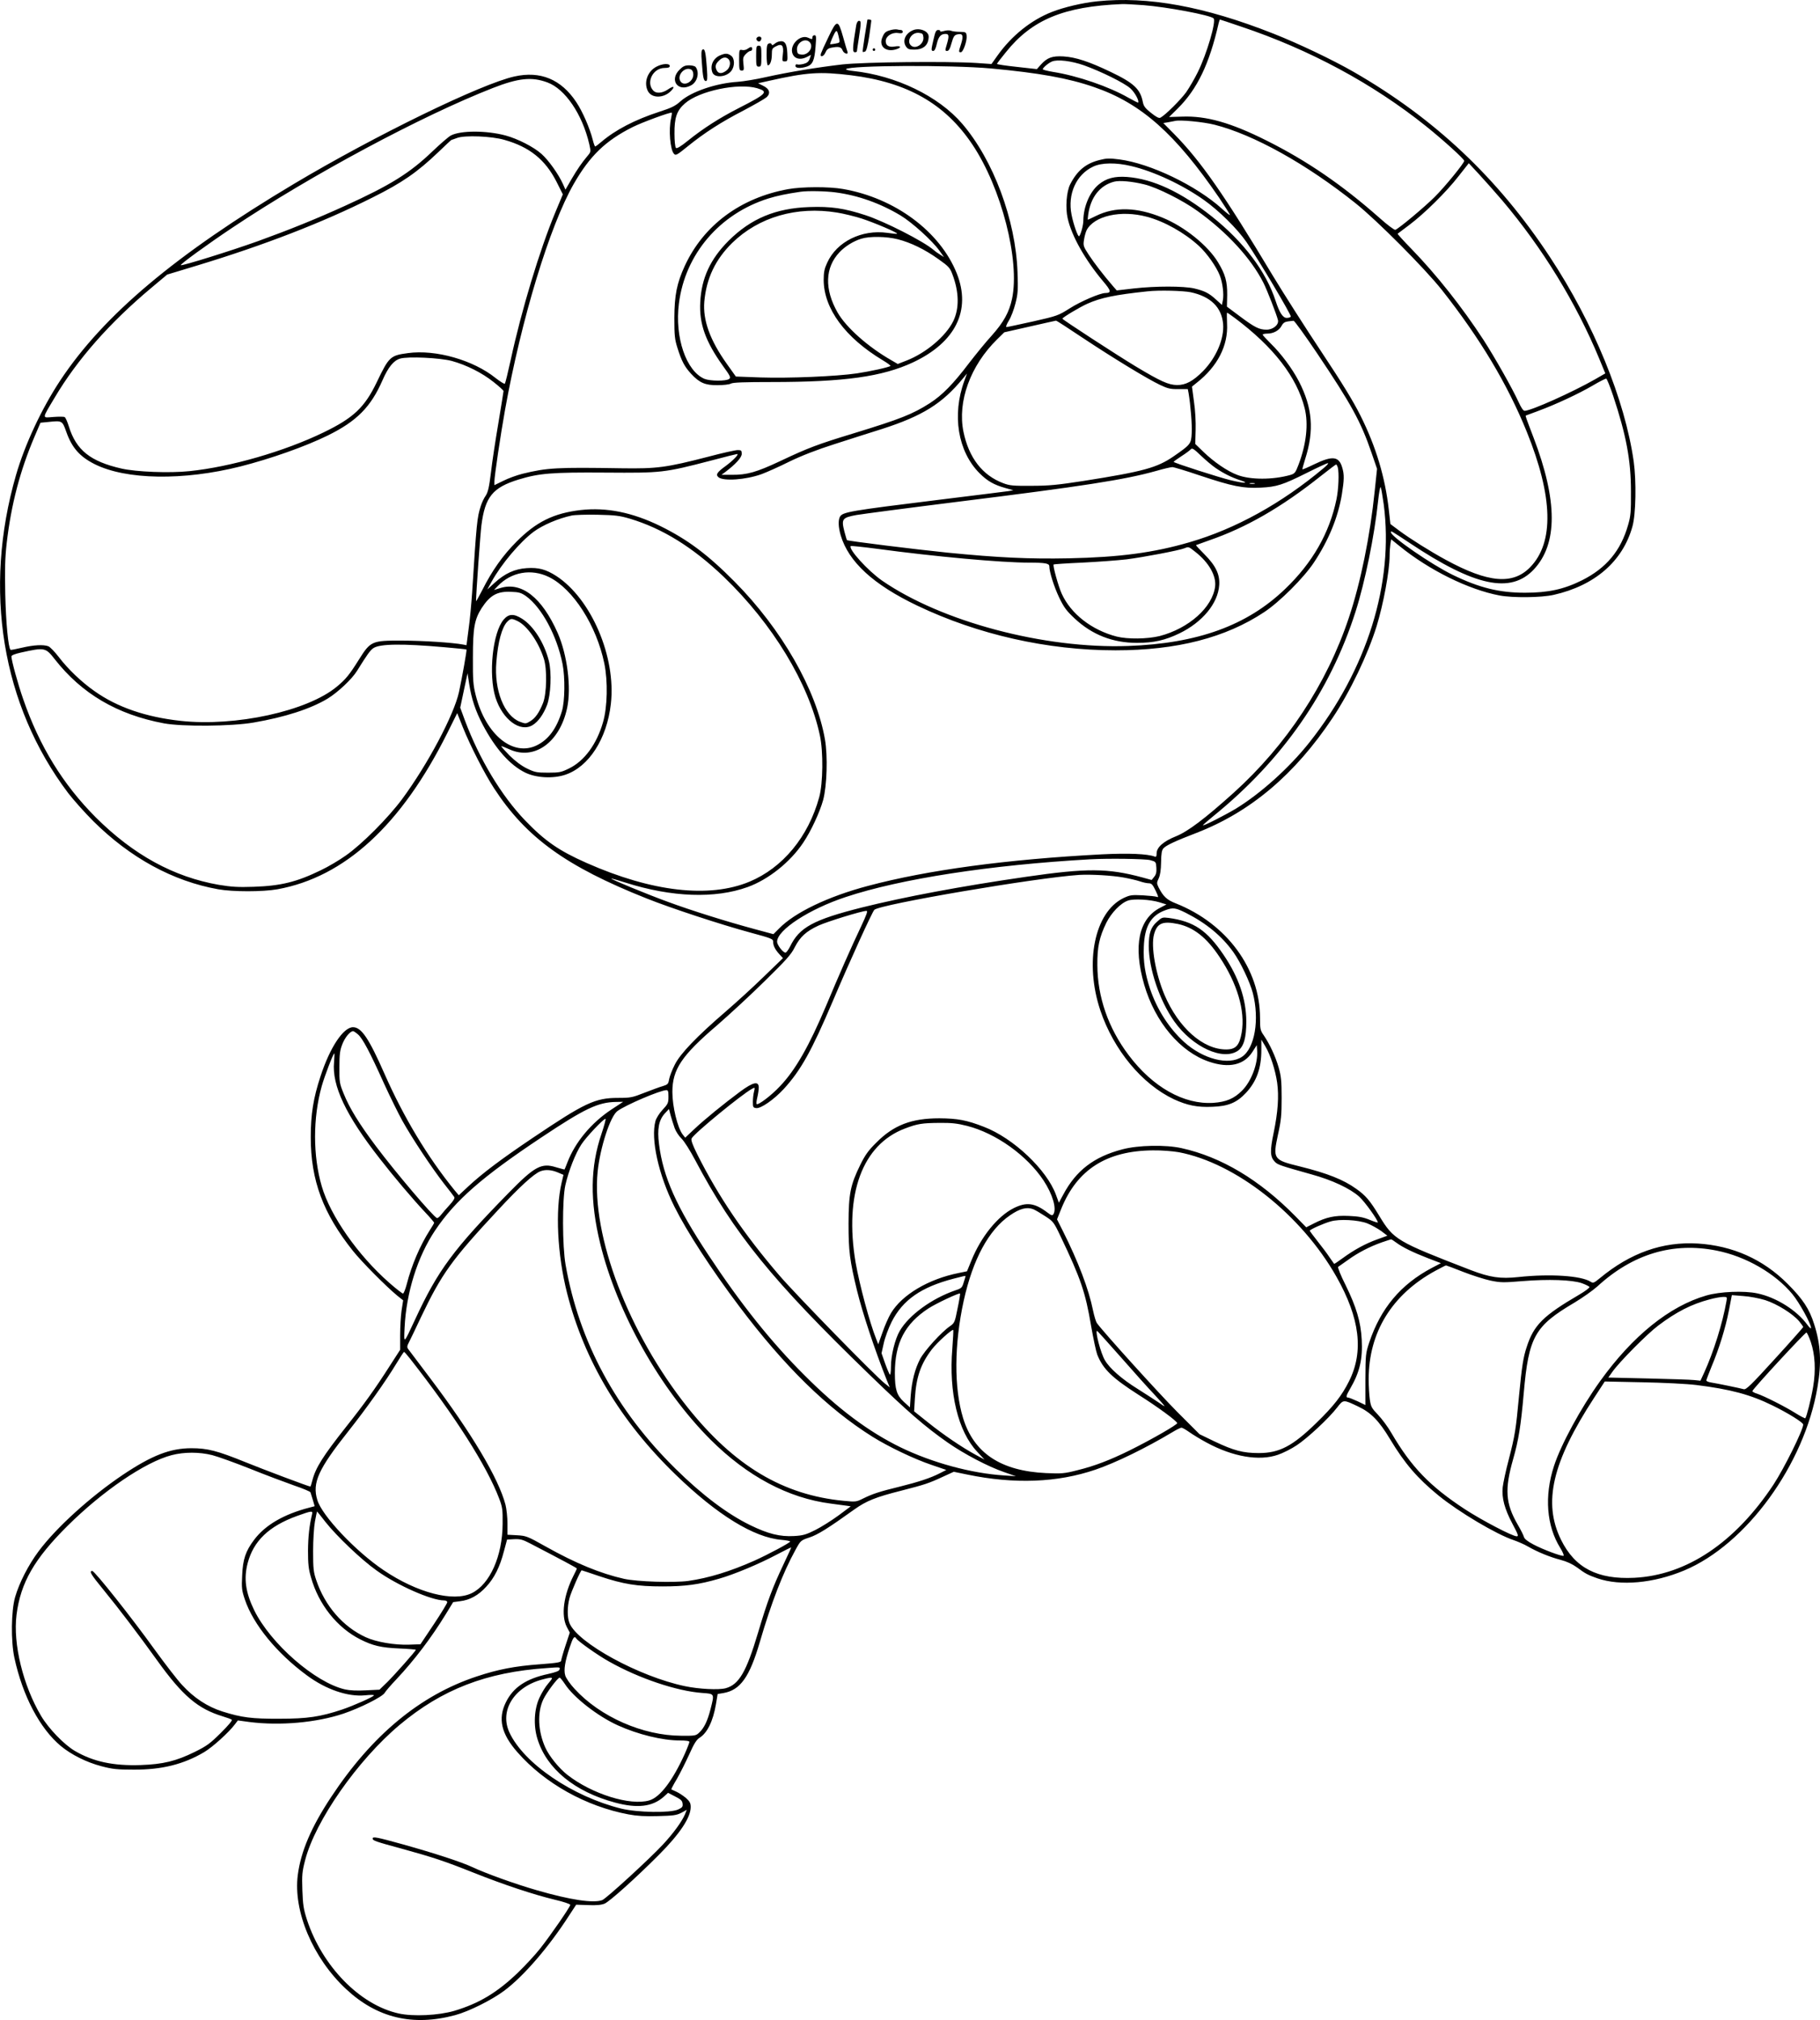
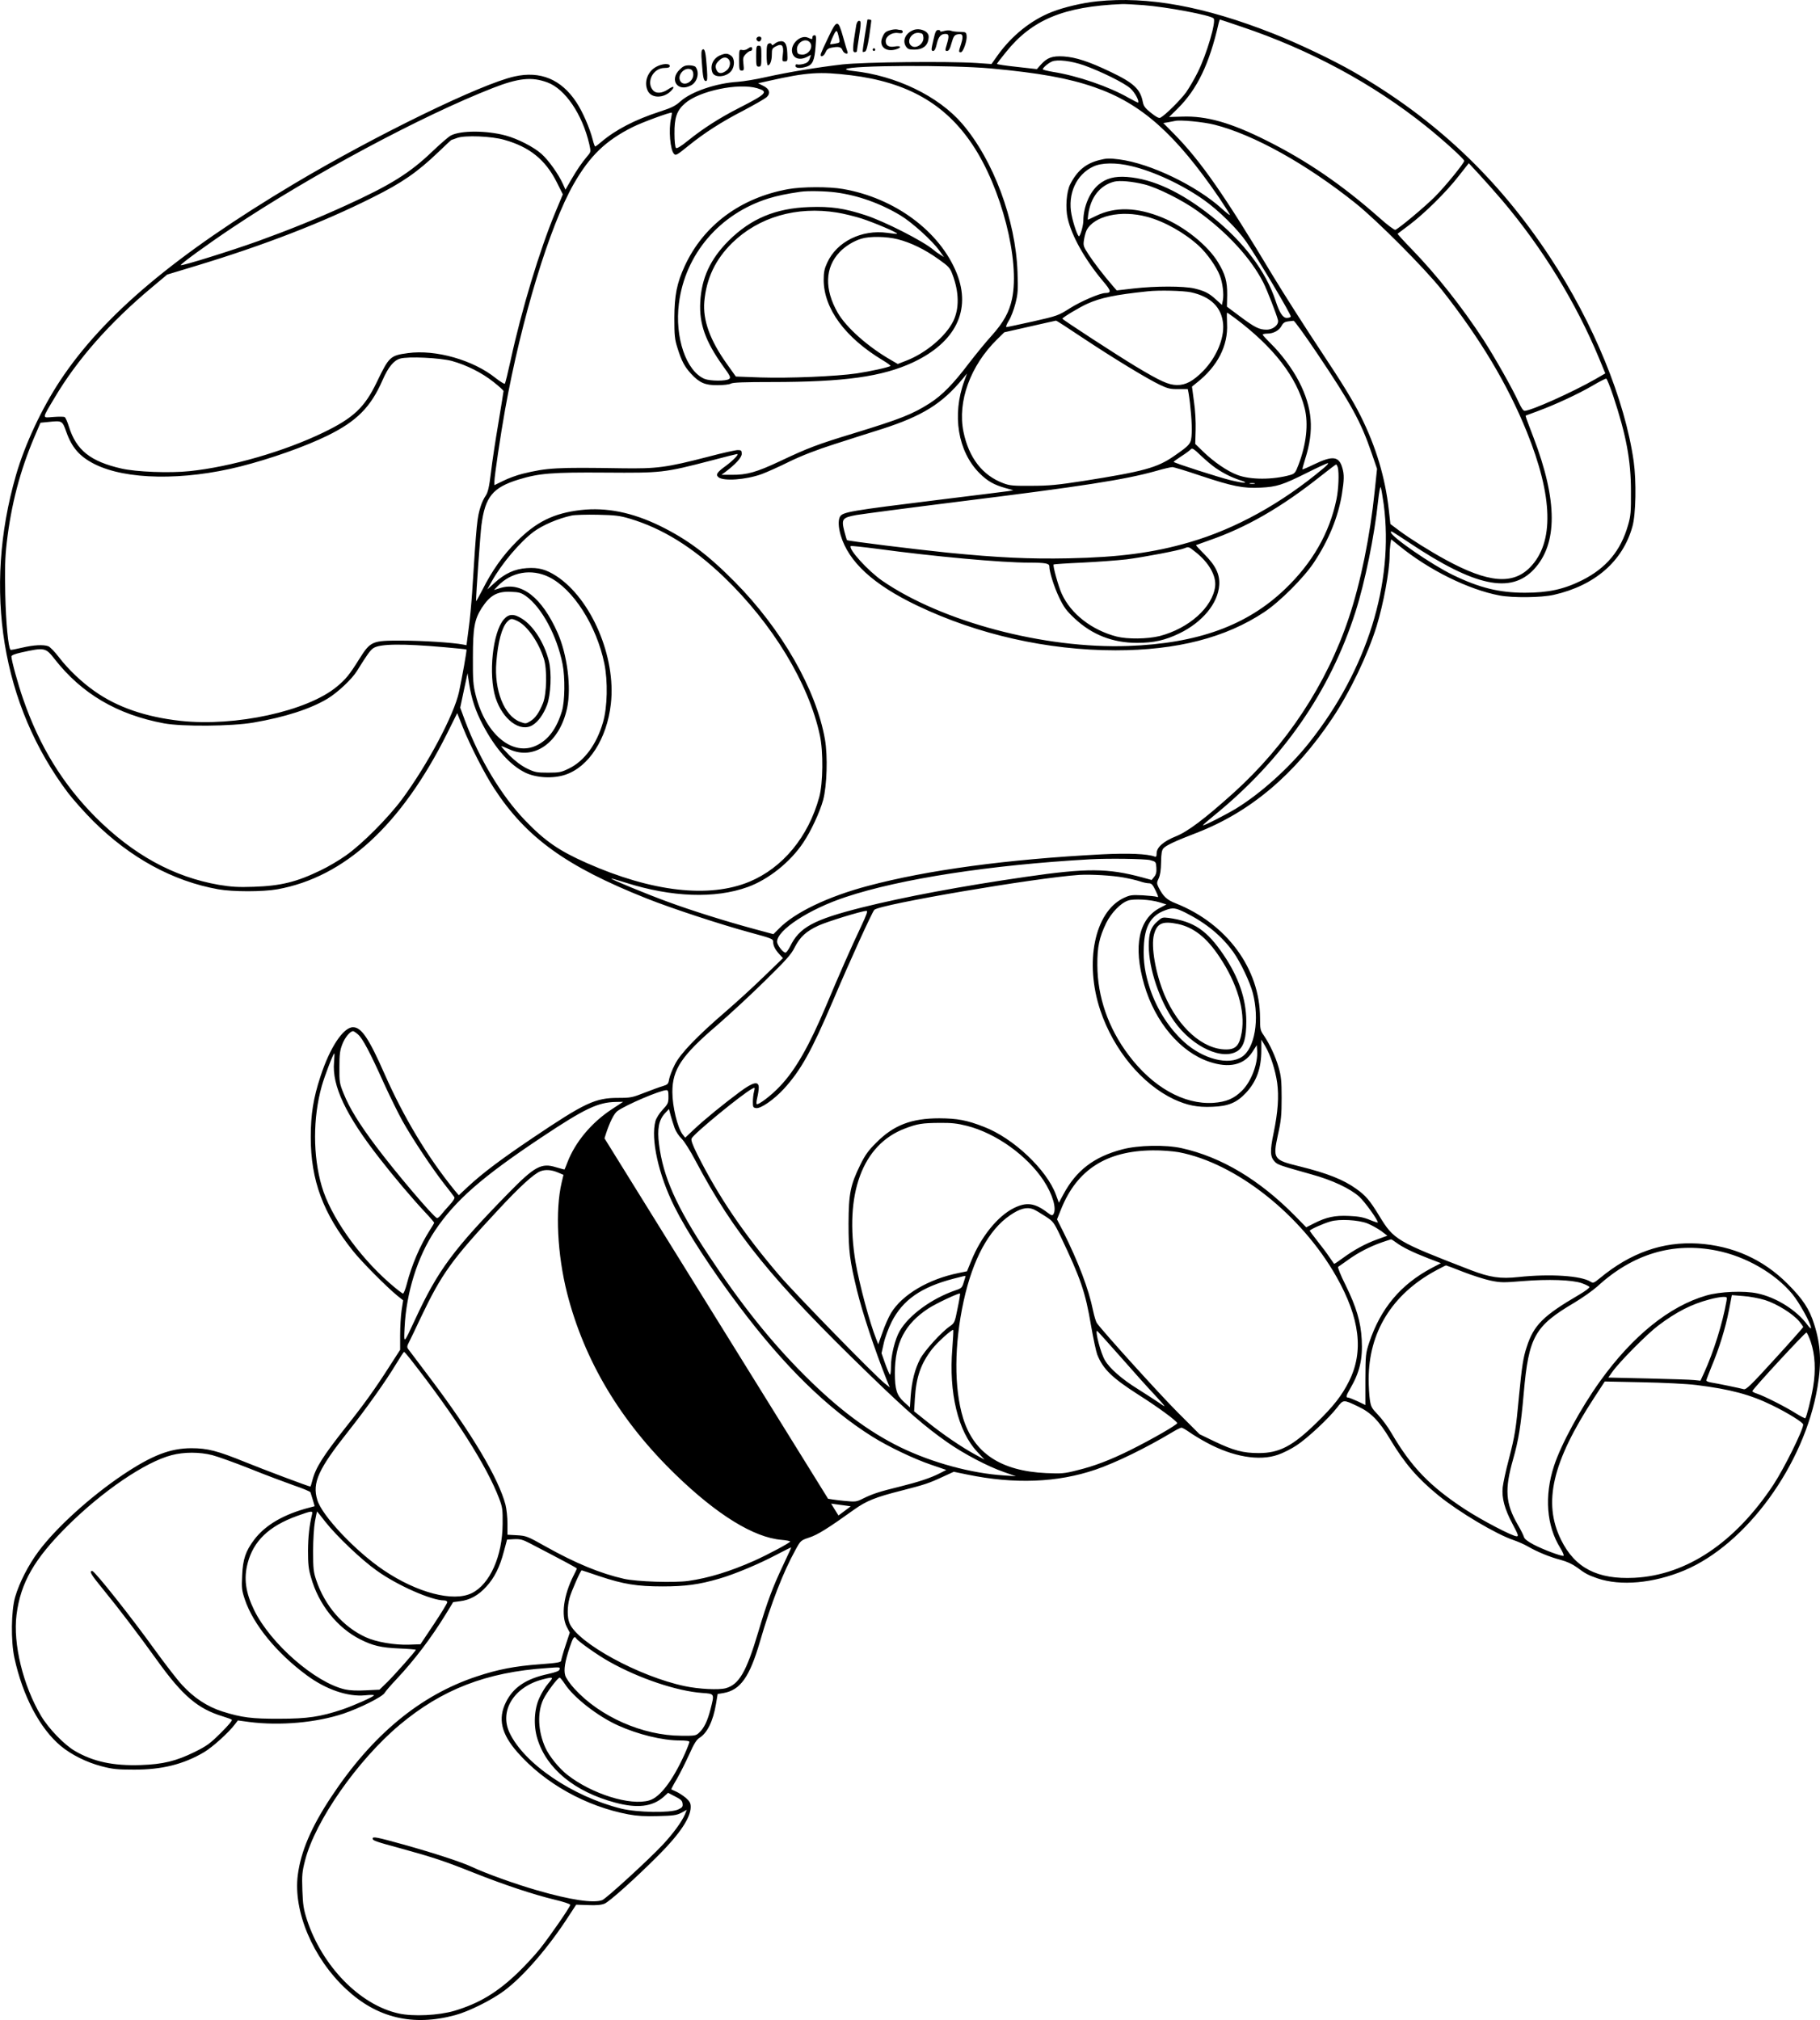
<svg xmlns="http://www.w3.org/2000/svg" version="1.0" viewBox="0 0 1390.565 1543.554" preserveAspectRatio="xMidYMid meet">
  <g transform="translate(-372.272,1667.92) scale(0.1,-0.1)" fill="#000000" stroke="none">
-     <path d="M12105 16669 c-109 -11 -254 -45 -345 -81 -159 -62 -307 -181 -415 -332 l-47 -66 -116 8 c-226 14 -853 7 -1022 -11 -190 -22 -410 -58 -590 -98 -74 -17 -169 -32 -210 -35 -164 -10 -356 -75 -438 -149 -40 -36 -69 -50 -162 -80 -187 -61 -335 -138 -444 -231 -22 -19 -42 -34 -46 -34 -3 0 -12 24 -19 53 -23 89 -77 214 -126 287 -115 173 -273 239 -471 195 -254 -56 -1061 -449 -1684 -820 -905 -540 -1455 -1002 -1787 -1503 -142 -215 -270 -488 -338 -723 -253 -876 -109 -1757 398 -2429 40 -52 126 -149 192 -215 283 -281 608 -459 955 -521 112 -20 340 -20 452 0 514 93 947 490 1298 1193 l76 153 43 -108 c58 -144 167 -357 239 -467 245 -376 551 -597 1165 -841 185 -74 565 -199 790 -260 166 -45 177 -49 177 -72 0 -29 15 -59 49 -96 l26 -28 -150 -145 c-82 -80 -211 -197 -285 -261 -223 -192 -351 -325 -392 -409 -20 -39 -39 -89 -43 -111 -6 -36 -10 -40 -48 -52 -23 -6 -86 -30 -141 -51 -91 -36 -105 -39 -200 -39 -176 0 -254 -37 -655 -307 -239 -161 -380 -267 -490 -369 l-73 -68 -32 38 c-208 256 -389 558 -536 891 -119 270 -176 355 -240 355 -74 0 -177 -155 -249 -377 -54 -164 -74 -288 -74 -463 0 -330 94 -583 323 -870 68 -85 256 -274 339 -342 l44 -35 -12 -77 c-6 -42 -11 -127 -11 -189 l0 -112 -78 -121 c-113 -177 -197 -294 -333 -465 -180 -228 -235 -315 -260 -413 -6 -25 -13 -46 -15 -46 -12 0 -360 131 -495 186 -217 88 -291 107 -414 107 -162 0 -302 -55 -522 -202 -250 -168 -511 -405 -645 -585 -79 -106 -148 -241 -180 -351 -30 -106 -33 -336 -5 -465 63 -290 194 -539 355 -673 80 -66 195 -124 310 -154 83 -22 119 -26 247 -26 215 -1 381 41 538 134 65 39 189 151 235 213 l22 29 88 -12 c235 -30 512 -5 719 64 127 43 299 129 315 159 6 11 46 58 89 103 138 147 267 317 379 500 l55 90 53 7 c75 9 140 45 200 111 62 67 104 151 135 271 l24 89 54 3 c46 2 65 -3 119 -31 256 -133 360 -189 360 -193 0 -3 -11 -27 -25 -54 -76 -150 -97 -304 -52 -392 l23 -44 -33 -100 c-18 -54 -32 -106 -33 -114 0 -13 -29 -18 -162 -28 -193 -14 -320 -39 -483 -93 -432 -143 -800 -448 -1112 -921 -152 -229 -232 -417 -255 -596 -36 -277 115 -635 368 -871 237 -222 511 -287 834 -200 105 28 283 117 377 188 148 111 340 334 493 572 l55 84 90 -3 c65 -3 102 1 127 11 38 16 239 196 414 372 160 160 244 286 244 366 0 30 -7 43 -36 69 -20 17 -53 39 -73 48 -20 9 -37 17 -39 18 -2 1 17 38 43 81 25 44 67 128 94 187 36 81 55 111 78 126 59 36 104 127 126 258 l13 77 43 7 c130 22 201 122 280 393 86 295 176 528 272 702 39 71 40 72 106 94 62 20 144 71 343 214 93 66 162 94 360 144 178 46 205 54 317 106 l83 38 102 -21 c362 -75 689 -62 980 37 156 53 387 166 589 287 31 19 62 34 69 34 7 0 34 -16 61 -35 27 -19 86 -55 131 -79 201 -109 402 -143 545 -93 39 13 104 46 144 73 82 54 247 208 308 288 48 62 47 62 160 8 98 -46 160 -109 244 -249 113 -188 210 -300 369 -430 154 -126 443 -298 575 -342 34 -12 83 -33 110 -49 71 -41 165 -80 249 -102 49 -13 90 -32 126 -58 64 -48 84 -58 155 -83 178 -61 429 -38 664 60 475 199 918 808 1018 1400 32 188 25 325 -25 481 -37 118 -87 193 -204 310 -187 187 -418 290 -685 307 -269 16 -515 -71 -749 -265 -45 -37 -51 -39 -70 -27 -71 46 -309 62 -551 36 -140 -15 -218 -3 -365 53 -568 220 -588 231 -700 416 -72 118 -103 154 -175 205 -97 70 -221 119 -430 171 -204 50 -208 56 -168 243 24 107 28 149 28 281 0 130 -4 167 -23 233 -24 83 -67 176 -113 244 -27 38 -29 49 -29 135 -1 375 -254 719 -643 874 -69 27 -96 52 -132 122 -15 32 -15 36 1 70 11 24 17 63 18 123 1 67 5 91 18 106 21 23 91 56 253 118 412 160 750 445 1039 878 135 202 268 481 337 702 52 170 98 419 99 535 0 30 3 71 6 92 l6 36 62 -50 c227 -185 528 -334 766 -379 101 -19 320 -17 415 5 313 71 526 256 600 521 27 94 31 347 10 498 -67 472 -307 1057 -640 1562 -398 604 -881 1059 -1500 1415 -158 91 -424 218 -615 293 -527 208 -956 286 -1345 246z m353 -29 c180 -14 510 -76 537 -101 22 -21 -52 -273 -121 -412 -24 -49 -64 -117 -88 -152 -42 -58 -160 -176 -197 -195 -11 -6 -31 4 -71 36 -44 34 -57 52 -63 81 -19 101 -67 147 -247 233 -165 79 -266 112 -359 118 -87 5 -125 -9 -174 -63 l-30 -34 -152 17 c-84 9 -153 19 -153 23 0 3 30 43 68 89 199 249 443 350 887 368 22 1 95 -3 163 -8z m747 -164 c523 -175 1007 -436 1413 -761 132 -106 292 -251 292 -265 0 -17 -148 -199 -226 -276 -77 -77 -272 -240 -300 -251 -7 -3 -62 38 -121 91 -286 253 -555 437 -863 591 -273 137 -460 190 -645 183 l-100 -3 66 65 c150 149 242 341 313 653 4 15 8 27 9 27 1 0 75 -24 162 -54z m-1200 -296 c131 -47 309 -135 354 -176 34 -30 71 -98 59 -109 -1 -1 -34 15 -73 37 -148 85 -388 168 -578 198 -42 7 -77 16 -77 20 0 11 43 48 70 59 41 18 148 5 245 -29z m-710 -24 c366 -34 591 -74 789 -143 359 -124 619 -356 955 -847 44 -66 81 -124 81 -129 0 -5 -28 17 -62 48 -195 176 -545 345 -783 376 -77 10 -99 9 -153 -5 -104 -26 -170 -82 -223 -186 -28 -56 -37 -178 -19 -258 30 -135 133 -318 270 -481 63 -74 66 -90 18 -91 -40 0 -189 -64 -272 -117 -87 -55 -95 -58 -280 -100 -105 -23 -196 -43 -203 -43 -7 0 0 20 17 48 17 26 39 85 51 132 19 74 21 103 16 240 -14 399 -184 855 -422 1133 -182 212 -507 369 -836 404 -33 3 -56 10 -52 14 30 29 798 33 1108 5z m-1070 -52 c430 -53 719 -218 927 -529 222 -331 365 -888 303 -1180 -22 -102 -64 -178 -155 -280 -45 -49 -122 -144 -173 -210 -122 -161 -205 -245 -299 -306 -133 -85 -224 -121 -583 -231 -273 -83 -348 -111 -561 -212 -181 -85 -254 -106 -369 -105 l-80 0 30 22 c78 59 125 110 125 138 0 26 -4 29 -31 29 -17 0 -117 -22 -222 -50 -325 -84 -394 -93 -667 -89 -495 8 -567 4 -755 -42 -44 -11 -110 -35 -147 -54 l-68 -33 0 27 c0 40 47 356 81 546 125 697 342 1409 526 1730 123 214 242 329 449 433 74 37 292 117 300 110 1 -2 -1 -21 -6 -43 -20 -85 -7 -243 23 -272 13 -14 24 -7 103 57 127 103 257 187 428 275 81 43 160 88 174 100 35 30 25 65 -25 89 l-38 19 85 19 c290 65 385 71 625 42z m-2319 -55 c135 -50 266 -243 319 -471 13 -59 13 -59 -14 -91 -45 -54 -76 -99 -123 -179 l-45 -78 -19 43 c-34 75 -109 181 -164 230 -59 53 -182 116 -275 141 -147 39 -342 39 -417 0 -18 -9 -82 -65 -144 -124 -170 -163 -319 -256 -664 -413 -224 -102 -425 -183 -665 -270 -203 -73 -584 -192 -591 -184 -7 6 206 161 395 287 602 402 1445 854 1990 1067 195 76 297 87 417 42z m1602 -44 c89 -27 74 -42 -143 -153 -145 -74 -271 -155 -384 -246 -58 -47 -87 -64 -94 -57 -6 6 -11 54 -11 108 -1 123 17 177 80 232 109 96 408 158 552 116z m3495 -279 c299 -76 700 -299 1077 -600 165 -132 527 -496 659 -662 292 -370 502 -721 649 -1084 201 -497 210 -846 26 -1035 -132 -136 -321 -120 -644 56 -118 64 -271 160 -356 223 l-68 51 -12 108 c-28 249 -98 483 -216 719 -57 114 -140 249 -298 487 -121 182 -288 444 -372 583 -372 620 -551 877 -756 1085 l-81 82 37 6 c20 4 44 8 52 10 38 10 216 -7 303 -29z m-5425 -116 c191 -54 311 -151 397 -320 l48 -96 -58 -139 c-119 -286 -258 -746 -340 -1125 -21 -96 -41 -178 -45 -183 -3 -4 -35 16 -70 43 -171 138 -459 220 -670 191 -135 -18 -145 -27 -238 -221 -93 -194 -178 -274 -407 -385 -299 -145 -711 -264 -1025 -296 -152 -16 -407 -6 -520 20 -236 54 -345 140 -401 321 -11 35 -25 68 -32 72 -7 4 -45 4 -86 1 -89 -7 -90 -19 9 147 172 291 420 573 743 843 l117 98 228 69 c511 155 959 328 1341 520 225 112 341 192 503 347 53 51 98 93 100 93 2 0 21 7 43 15 58 22 265 14 363 -15z m4789 -200 c173 -41 390 -143 553 -258 116 -82 258 -223 326 -322 93 -135 345 -560 339 -570 -3 -6 -17 -10 -31 -10 -30 0 -55 39 -85 130 -73 225 -244 451 -486 644 -235 187 -450 288 -649 303 -95 7 -159 -10 -217 -58 -68 -56 -116 -169 -117 -274 0 -37 -19 -107 -32 -121 -9 -8 -44 92 -58 164 -32 158 36 308 165 368 64 31 176 32 292 4z m2835 -264 c306 -362 562 -779 739 -1206 l47 -114 -76 -44 c-175 -100 -494 -243 -541 -242 -10 0 -27 26 -46 68 -45 99 -182 342 -269 476 -161 247 -357 495 -549 693 -61 62 -108 115 -106 116 2 2 42 32 89 67 117 88 285 254 377 373 l78 99 78 -84 c42 -45 123 -137 179 -202z m-2735 124 c100 -25 293 -122 405 -203 227 -163 409 -362 503 -547 28 -54 102 -245 112 -287 8 -35 -37 -73 -87 -73 -56 0 -90 17 -204 102 l-99 74 2 89 c1 102 -14 158 -70 250 -77 128 -257 273 -424 341 -197 81 -363 85 -509 13 -33 -16 -60 -29 -62 -29 -1 0 0 17 3 38 18 134 90 225 198 253 42 11 139 2 232 -21z m18 -247 c133 -35 288 -122 398 -223 61 -56 134 -159 160 -227 21 -54 32 -141 23 -188 l-7 -36 -43 39 c-55 51 -89 68 -168 87 -83 19 -296 19 -463 0 l-130 -15 -28 32 c-75 87 -146 180 -186 241 -41 63 -43 70 -36 114 4 26 13 59 20 73 57 110 262 156 460 103z m336 -577 c152 -33 236 -115 247 -243 9 -111 -52 -256 -153 -359 -76 -77 -133 -108 -200 -107 -64 1 -123 27 -316 143 -144 87 -559 357 -559 364 0 9 132 88 190 114 102 46 213 69 460 95 89 10 271 5 331 -7z m338 -198 c295 -221 472 -450 532 -688 30 -120 13 -274 -47 -432 -23 -61 -29 -68 -62 -78 -134 -38 -306 -38 -405 0 -76 28 -179 99 -259 176 l-63 61 3 106 c2 61 -3 154 -13 219 l-15 113 37 30 c158 124 240 283 231 451 -2 46 -2 84 0 84 3 0 30 -19 61 -42z m-1163 -151 c235 -156 493 -313 590 -359 59 -28 80 -33 141 -32 l71 0 6 -30 c15 -89 28 -245 24 -306 -4 -83 -9 -88 -137 -177 -128 -88 -229 -116 -691 -189 -195 -30 -262 -37 -395 -37 -140 -1 -167 1 -217 20 -160 60 -263 195 -304 393 -47 232 53 506 258 707 l54 53 194 44 c107 24 198 45 201 45 4 1 96 -59 205 -132z m1791 -119 c260 -387 333 -520 415 -759 l42 -122 -18 -171 c-35 -342 -107 -698 -198 -969 -168 -504 -477 -973 -881 -1337 -219 -197 -349 -295 -439 -331 -96 -38 -148 -85 -148 -130 0 -23 -4 -30 -15 -25 -57 21 -199 27 -403 17 -727 -38 -1333 -120 -1787 -241 -306 -81 -562 -204 -681 -327 l-42 -42 -148 40 c-211 57 -477 140 -661 208 -156 57 -435 172 -430 177 1 2 52 -13 112 -32 351 -111 680 -123 930 -33 158 57 325 190 424 338 59 87 127 233 153 327 29 110 36 334 14 462 -66 381 -331 844 -691 1207 -206 208 -359 322 -570 426 -212 103 -409 143 -604 121 -207 -24 -341 -90 -491 -241 -105 -105 -189 -224 -262 -370 -27 -52 -48 -90 -48 -85 0 56 33 518 41 579 28 218 86 289 284 350 157 48 254 56 664 53 430 -3 445 -2 807 92 105 28 194 50 198 50 18 0 -27 -47 -86 -91 -68 -49 -79 -67 -55 -87 39 -31 208 -19 328 24 38 14 133 56 211 95 97 47 210 91 348 135 113 36 276 89 364 116 306 99 457 192 614 383 l33 40 -20 -55 c-96 -261 -50 -541 116 -707 60 -60 111 -89 198 -113 l60 -17 -40 -7 c-22 -3 -260 -33 -530 -66 -680 -84 -735 -93 -755 -130 -14 -27 -12 -79 6 -141 60 -203 249 -377 586 -538 463 -221 994 -341 1514 -341 467 0 841 96 1136 292 118 78 302 262 379 378 113 170 185 346 214 520 18 112 19 152 4 203 -25 90 -73 97 -216 28 -47 -23 -87 -40 -89 -38 -2 1 8 37 21 79 70 220 56 391 -48 593 -51 98 -135 211 -216 290 -33 33 -61 63 -61 67 0 4 16 8 35 8 48 0 91 24 110 60 11 21 24 30 47 33 18 2 38 5 44 5 7 1 88 -112 181 -250z m-6612 -57 c112 -31 230 -90 319 -161 42 -33 76 -64 76 -69 0 -5 -18 -114 -39 -242 -22 -129 -48 -299 -57 -379 -14 -114 -23 -152 -40 -178 -13 -18 -30 -54 -38 -80 -28 -87 -32 -125 -66 -662 -6 -85 -17 -210 -27 -278 l-16 -123 -26 5 c-77 15 -308 30 -466 30 -231 1 -241 -3 -330 -145 -72 -115 -101 -151 -169 -207 -225 -187 -775 -307 -1194 -261 -265 29 -484 104 -657 227 -99 69 -203 169 -271 258 -32 42 -69 80 -82 85 -38 14 -111 10 -201 -11 -46 -11 -86 -19 -88 -16 -17 17 -35 205 -40 421 -4 198 -2 280 11 395 34 294 102 552 211 809 l47 110 62 6 c103 11 105 10 135 -75 43 -122 103 -190 216 -247 240 -121 679 -128 1115 -18 232 59 495 152 666 236 222 109 330 218 419 422 44 101 86 152 135 166 61 18 304 6 395 -18z m8873 -266 c100 -302 136 -492 136 -730 1 -157 -2 -190 -22 -258 -56 -197 -167 -329 -352 -422 -139 -69 -257 -95 -436 -95 -196 0 -347 37 -551 136 -161 78 -473 293 -473 326 0 13 -2 14 145 -83 496 -331 771 -389 947 -201 183 195 182 525 -2 1007 -60 157 -63 166 -59 169 2 1 45 17 94 35 133 49 307 130 415 193 52 31 100 55 105 54 6 -2 29 -60 53 -131z m-3037 -552 c61 -42 124 -73 189 -94 74 -24 28 -24 -72 0 -88 21 -437 133 -438 141 0 3 27 22 59 43 33 21 65 45 72 53 10 12 23 4 79 -50 37 -35 87 -77 111 -93z m827 1 c-322 -271 -675 -466 -1026 -568 -277 -81 -539 -115 -923 -123 -306 -6 -538 5 -924 43 -246 25 -764 89 -771 96 -2 2 -11 33 -20 67 -24 95 -16 105 93 125 48 8 396 54 773 101 958 119 1274 168 1514 235 58 17 115 30 126 30 11 0 107 -29 213 -65 246 -82 330 -99 461 -92 123 6 168 20 356 114 80 40 151 73 158 73 8 0 -6 -16 -30 -36z m106 4 c11 -42 6 -168 -10 -244 -53 -257 -183 -485 -392 -685 -291 -280 -669 -417 -1202 -436 -639 -22 -1421 185 -1877 499 -108 75 -261 243 -240 265 3 2 92 -7 199 -21 444 -60 950 -106 1163 -106 125 0 155 -6 155 -28 0 -42 36 -156 75 -238 37 -77 56 -102 119 -161 134 -125 291 -186 476 -186 128 0 216 20 325 73 175 85 294 229 303 368 6 83 -27 150 -115 238 -36 36 -64 66 -62 68 2 1 46 17 97 35 285 98 553 252 854 491 62 49 116 90 119 90 4 0 9 -10 13 -22z m-636 -125 c-10 -2 -26 -2 -35 0 -10 3 -2 5 17 5 19 0 27 -2 18 -5z m987 -157 c79 -603 -127 -1263 -568 -1820 -153 -193 -371 -389 -560 -505 -80 -48 -247 -134 -253 -128 -2 2 36 35 84 74 524 426 886 946 1081 1556 73 228 145 581 173 847 7 66 16 114 20 106 4 -7 14 -66 23 -130z m-5760 -110 c250 -75 480 -218 716 -443 375 -360 651 -815 736 -1213 27 -125 24 -367 -5 -472 -83 -304 -279 -540 -533 -646 -308 -128 -745 -78 -1244 143 -212 94 -318 167 -471 326 -181 189 -348 467 -459 763 l-36 98 28 132 28 131 12 -79 c18 -117 49 -210 105 -316 96 -182 207 -307 323 -364 83 -41 213 -48 306 -17 181 60 319 275 349 542 41 358 -150 803 -417 977 -80 51 -135 66 -226 60 -91 -6 -166 -40 -244 -111 l-57 -52 33 60 c76 137 216 302 321 381 71 52 188 102 291 124 24 5 114 8 199 6 134 -3 167 -7 245 -30z m4322 -255 c102 -80 159 -181 150 -262 -19 -160 -201 -322 -424 -380 -94 -23 -244 -25 -328 -4 -190 49 -350 173 -420 327 -26 57 -70 216 -62 224 2 2 100 9 218 14 118 6 270 17 339 25 126 16 402 68 443 85 32 13 31 13 84 -29z m-4940 -191 c185 -91 363 -370 423 -660 28 -136 24 -334 -10 -450 -48 -167 -142 -295 -258 -352 -61 -30 -74 -33 -162 -33 -87 0 -101 3 -161 32 -43 21 -90 57 -133 99 -36 37 -65 69 -63 71 2 2 30 -9 63 -24 189 -86 384 53 440 317 33 156 1 405 -72 572 -120 271 -276 394 -438 344 l-49 -15 29 30 c103 108 256 135 391 69z m-175 -146 c120 -87 236 -302 279 -519 20 -101 18 -285 -5 -360 -40 -132 -102 -217 -192 -261 -182 -89 -390 81 -466 381 -20 79 -23 114 -22 290 0 228 12 291 67 378 64 98 119 129 224 124 62 -2 77 -7 115 -33z m-627 -390 c93 -8 171 -16 172 -18 4 -3 -33 -212 -57 -323 -38 -176 -240 -556 -435 -820 -107 -144 -307 -345 -430 -431 -49 -35 -135 -86 -190 -112 -185 -90 -305 -120 -515 -127 -118 -4 -167 -1 -265 15 -345 60 -653 229 -941 516 -251 252 -430 544 -554 903 -40 114 -90 297 -90 326 0 9 24 19 73 30 181 40 188 39 258 -51 207 -264 477 -423 834 -490 140 -26 519 -23 685 6 239 41 435 104 566 183 77 47 185 148 224 211 79 127 101 158 126 175 50 33 221 35 539 7z m5395 -1627 c44 -12 45 -13 48 -58 2 -34 -2 -52 -17 -70 l-19 -24 -69 19 c-266 72 -425 73 -893 5 -498 -72 -927 -153 -1252 -234 -372 -94 -478 -152 -549 -299 -13 -25 -28 -46 -35 -46 -19 0 -64 59 -64 83 0 90 246 250 525 342 418 139 1104 245 1865 288 143 8 419 4 460 -6z m-203 -133 c45 -8 100 -21 124 -29 23 -8 53 -15 68 -15 22 0 31 -10 53 -56 22 -46 24 -54 10 -48 -9 4 -59 9 -109 12 -86 4 -97 2 -148 -22 -219 -108 -298 -491 -175 -858 102 -303 319 -564 563 -679 101 -46 177 -62 292 -57 122 4 187 31 258 107 80 86 117 187 117 326 l0 80 30 -50 c40 -67 77 -182 91 -280 14 -103 6 -222 -27 -382 -29 -139 -27 -183 8 -220 22 -24 41 -30 283 -98 156 -43 293 -107 363 -170 42 -38 142 -177 142 -197 0 -3 -28 6 -62 20 -48 20 -86 27 -159 30 -108 5 -173 -9 -269 -58 l-57 -29 -84 86 c-273 277 -565 452 -869 519 -121 27 -330 23 -451 -9 -218 -57 -354 -161 -453 -347 l-33 -61 -22 60 c-70 192 -326 434 -551 520 -131 51 -202 64 -340 65 -213 0 -349 -52 -481 -185 -61 -60 -86 -95 -123 -170 -76 -155 -89 -221 -90 -449 0 -210 9 -282 65 -513 42 -171 134 -449 228 -686 l22 -53 -38 30 c-76 60 -682 681 -807 827 -270 315 -464 601 -626 924 -37 74 -49 109 -43 121 17 37 386 339 461 379 23 13 24 12 16 -21 -5 -18 -9 -53 -9 -78 0 -41 2 -45 26 -48 36 -4 135 65 210 146 130 142 212 289 375 672 132 311 300 679 317 697 43 42 1234 245 1567 267 88 5 248 -4 337 -20z m273 -189 l55 -17 -46 -24 c-166 -84 -210 -292 -124 -589 83 -286 276 -515 497 -589 151 -51 265 -25 329 74 l34 53 3 -42 c7 -98 -45 -237 -117 -307 -60 -60 -120 -85 -218 -92 -225 -14 -463 120 -647 365 -156 207 -238 445 -239 688 -1 139 15 212 68 322 39 78 110 152 167 171 43 15 169 8 238 -13z m203 -81 c156 -79 275 -177 363 -300 55 -77 127 -229 149 -313 52 -202 15 -422 -83 -487 -101 -68 -297 -18 -442 113 -114 104 -206 246 -260 405 -39 118 -53 209 -48 323 6 157 54 239 164 279 59 22 78 19 157 -20z m-2484 -110 c-70 -147 -170 -374 -264 -599 -130 -308 -234 -491 -352 -615 -65 -70 -168 -148 -179 -137 -4 3 -1 26 5 51 6 25 11 59 11 75 0 52 -43 42 -142 -31 -123 -91 -274 -214 -351 -287 l-69 -65 -19 24 c-40 52 -79 214 -79 325 0 173 71 279 343 511 94 82 259 234 365 339 161 158 200 201 227 256 41 80 87 122 182 166 66 30 324 110 365 112 13 1 4 -25 -43 -125z m-3841 -819 c35 -30 90 -133 201 -380 45 -98 107 -224 138 -280 76 -136 225 -360 315 -476 41 -52 78 -100 82 -107 5 -8 -8 -30 -36 -60 -24 -26 -53 -60 -65 -75 -12 -16 -26 -27 -32 -25 -28 10 -317 350 -466 549 -129 172 -202 291 -247 403 -31 76 -33 88 -32 201 0 100 4 129 23 177 20 51 59 98 82 98 4 0 21 -11 37 -25z m-183 -212 c-17 -179 90 -406 350 -738 103 -133 251 -308 346 -409 38 -40 69 -77 69 -80 0 -3 -15 -29 -34 -58 -74 -116 -139 -268 -176 -413 -10 -38 -23 -70 -28 -70 -6 0 -54 37 -106 83 -238 209 -449 510 -515 737 -68 233 -68 522 0 765 22 78 88 250 96 250 2 0 1 -30 -2 -67z m2555 -264 c0 -48 -4 -56 -44 -99 -25 -26 -49 -65 -55 -86 -38 -137 23 -412 145 -656 96 -192 280 -475 492 -757 347 -462 677 -785 1022 -1001 120 -75 316 -169 449 -214 l114 -39 -49 -25 c-70 -36 -164 -67 -305 -102 -156 -38 -210 -56 -279 -90 -54 -27 -58 -28 -150 -19 -464 44 -837 267 -1193 713 -452 567 -737 1313 -688 1803 19 184 97 425 152 463 65 47 323 157 372 159 14 1 17 -8 17 -50z m-436 -98 c-154 -102 -277 -250 -336 -404 -11 -29 -21 -53 -22 -54 -1 -1 -30 7 -65 17 -111 35 -163 7 -359 -193 -425 -434 -543 -593 -718 -971 -89 -191 -86 -189 -80 -61 13 268 99 542 233 742 155 231 360 410 817 714 326 217 428 266 565 268 l55 1 -90 -59z m483 -141 c9 -25 32 -61 52 -80 21 -20 67 -93 105 -165 298 -563 591 -923 1331 -1639 296 -287 425 -398 599 -520 125 -87 307 -183 432 -226 l89 -31 -90 6 c-251 16 -548 97 -790 214 -246 120 -480 295 -735 551 -256 255 -488 546 -735 920 -245 370 -346 597 -377 846 -15 116 -2 184 44 235 l32 34 13 -50 c8 -27 21 -70 30 -95z m-558 -43 c-87 -255 -90 -514 -10 -842 129 -527 458 -1111 842 -1496 281 -280 593 -447 919 -489 47 -6 100 -13 119 -16 l34 -5 -94 -70 c-52 -38 -131 -88 -177 -111 -70 -35 -93 -42 -162 -46 -108 -6 -197 16 -335 83 -174 85 -366 229 -571 431 -454 447 -737 971 -840 1559 -25 142 -26 498 -2 607 25 110 77 243 123 313 38 58 168 195 184 195 4 0 -9 -51 -30 -113z m2793 59 c219 -56 456 -224 584 -417 69 -105 102 -216 75 -258 -8 -12 -15 -10 -43 11 -99 76 -162 84 -259 36 -123 -61 -250 -218 -324 -400 l-34 -83 -63 -13 c-231 -46 -433 -166 -518 -307 -19 -32 -48 -98 -65 -148 l-32 -90 -15 39 c-52 130 -128 416 -158 586 -88 522 51 901 377 1024 94 36 131 42 264 43 93 1 136 -4 211 -23z m1617 -201 c437 -83 937 -478 1205 -952 179 -317 210 -571 96 -798 -54 -108 -117 -190 -248 -317 -183 -179 -284 -232 -442 -232 -119 0 -191 19 -338 89 l-114 55 -172 172 c-141 142 -568 614 -613 678 -7 10 -20 53 -29 96 -33 163 -112 371 -231 608 l-44 88 32 80 c121 300 346 444 700 447 68 1 151 -6 198 -14z m-4746 -154 l45 -19 -14 -59 c-50 -213 -33 -549 41 -843 132 -518 408 -981 831 -1390 318 -308 597 -479 807 -497 37 -3 67 -9 67 -13 0 -9 -170 -100 -275 -147 -188 -83 -345 -131 -503 -154 -109 -15 -392 -6 -491 16 -179 40 -371 119 -599 247 -140 79 -150 82 -219 86 l-73 4 0 85 c0 47 -7 112 -15 144 -53 202 -259 548 -577 969 -84 111 -159 210 -166 220 -11 15 -10 24 7 56 11 22 52 106 90 188 159 333 234 438 589 819 168 181 273 276 323 296 38 15 84 12 132 -8z m3633 -281 c15 -6 56 -30 91 -53 63 -41 67 -45 120 -157 153 -320 189 -426 232 -681 17 -97 38 -196 47 -220 44 -111 113 -178 316 -308 144 -91 289 -197 295 -216 3 -11 -193 -124 -362 -208 -150 -74 -269 -120 -400 -152 -101 -26 -121 -27 -240 -22 -346 16 -552 153 -634 421 -70 229 -68 564 5 896 70 317 191 542 354 653 74 51 127 65 176 47z m2554 -109 c30 -12 77 -38 104 -57 l49 -37 -77 -28 c-92 -33 -179 -81 -265 -144 -35 -26 -64 -45 -65 -43 -2 2 -17 24 -35 50 -17 26 -58 81 -91 122 -33 42 -60 78 -60 81 0 9 105 56 159 71 67 20 212 12 281 -15z m221 -147 c47 -35 126 -74 242 -119 l99 -38 -69 -36 c-238 -126 -391 -308 -479 -571 -27 -82 -28 -93 -29 -281 l0 -196 -60 29 c-33 15 -66 28 -72 28 -19 0 -16 14 15 67 74 127 97 226 89 376 -7 135 -41 249 -123 416 -37 73 -62 136 -57 140 5 3 38 27 74 52 75 55 168 103 259 135 36 12 68 23 71 23 3 1 21 -11 40 -25z m2448 -61 c222 -44 446 -173 578 -332 53 -64 143 -227 143 -259 0 -8 -13 3 -28 24 -81 111 -238 210 -382 240 -102 22 -287 14 -390 -16 -281 -81 -563 -308 -812 -655 -146 -203 -300 -486 -352 -648 -75 -229 -57 -458 48 -626 19 -31 30 -58 25 -60 -16 -5 -158 48 -231 87 -44 23 -69 43 -72 58 -3 12 -24 54 -47 93 -94 163 -101 269 -35 501 41 144 59 253 81 505 38 431 83 511 388 691 60 36 138 91 174 123 271 249 579 341 912 274z m-1938 -162 c69 -27 163 -57 210 -67 77 -16 99 -16 245 -4 196 16 378 10 453 -16 30 -11 56 -24 58 -29 2 -6 -34 -33 -79 -59 -275 -161 -347 -232 -401 -401 -26 -78 -36 -144 -58 -370 -24 -260 -31 -303 -79 -490 -22 -82 -42 -177 -46 -211 -8 -81 14 -165 76 -281 43 -81 47 -93 31 -93 -33 0 -269 124 -396 207 -268 176 -409 322 -561 582 -27 47 -73 109 -103 140 -48 50 -54 61 -62 115 -5 34 -9 104 -9 156 0 359 178 648 510 829 41 22 78 41 81 41 3 0 62 -22 130 -49z m-3801 -33 c0 -2 -6 -23 -14 -47 -12 -41 -17 -46 -62 -61 -181 -62 -356 -189 -427 -311 -36 -62 -67 -187 -67 -273 0 -40 -4 -66 -9 -60 -4 5 -21 44 -36 86 l-27 77 17 76 c9 42 36 115 60 163 85 168 225 266 475 331 76 20 90 23 90 19z m-61 -247 c-21 -107 -23 -111 -60 -137 -64 -44 -192 -185 -226 -249 -40 -77 -63 -167 -72 -280 l-6 -90 -47 43 c-54 50 -68 95 -68 220 0 229 77 376 256 493 58 38 235 121 242 114 2 -2 -6 -53 -19 -114z m6170 64 c91 -29 213 -105 261 -163 16 -20 30 -39 30 -43 0 -3 -97 -113 -216 -243 -181 -199 -220 -237 -238 -232 -29 8 -203 44 -248 51 -21 3 -38 10 -38 16 0 5 18 52 39 104 59 140 107 296 133 429 l23 119 86 -7 c49 -3 122 -17 168 -31z m-295 -7 c-30 -171 -99 -390 -170 -546 l-29 -63 -50 5 c-27 3 -186 8 -352 12 l-302 7 32 45 c53 75 265 289 349 352 139 105 255 164 392 200 39 11 86 19 103 19 31 1 32 0 27 -31z m-5915 -363 c-28 -337 43 -633 190 -789 l56 -60 -70 38 c-101 55 -245 152 -364 248 l-104 83 6 100 c10 162 45 263 130 374 40 52 155 156 163 148 2 -2 -1 -66 -7 -142z m1288 -67 c98 -112 213 -240 256 -285 42 -45 77 -85 77 -88 0 -3 -21 10 -47 29 -27 18 -97 64 -156 101 -123 76 -216 158 -252 220 -32 53 -77 225 -60 225 2 0 84 -91 182 -202z m5271 117 c33 -97 39 -217 18 -343 -16 -95 -50 -229 -60 -240 -3 -2 -36 15 -73 38 -79 50 -241 132 -296 150 -21 6 -37 16 -35 20 7 21 404 450 413 447 5 -2 20 -34 33 -72z m-10702 -128 c342 -436 586 -819 680 -1067 26 -68 28 -86 27 -195 -1 -245 -97 -461 -235 -529 -141 -70 -418 2 -674 175 -214 144 -472 417 -507 537 -40 131 8 236 239 527 136 172 284 380 364 513 30 50 57 91 60 91 3 0 23 -23 46 -52z m9828 -201 c258 -32 413 -73 581 -156 117 -57 235 -130 235 -146 0 -41 -145 -334 -227 -459 -293 -443 -664 -692 -1063 -712 -282 -14 -454 75 -560 290 -140 284 -68 594 253 1086 l81 124 286 -6 c162 -3 341 -12 414 -21z m-11339 -536 c43 -11 173 -58 289 -104 116 -47 267 -103 334 -127 68 -23 125 -47 127 -53 2 -6 10 -32 18 -58 l14 -48 -41 -11 c-194 -50 -337 -133 -421 -245 -66 -87 -87 -150 -92 -274 -5 -95 -3 -113 21 -184 64 -190 244 -410 474 -579 146 -108 313 -165 445 -152 37 4 67 4 67 0 0 -10 -155 -79 -244 -109 -165 -55 -264 -70 -476 -70 -214 -1 -290 9 -437 55 -116 37 -218 104 -308 202 -37 39 -132 163 -212 273 -172 240 -457 599 -475 599 -27 0 -11 -26 88 -147 110 -134 269 -343 408 -537 194 -270 310 -369 501 -427 33 -10 64 -21 69 -26 6 -4 -31 -48 -85 -101 -81 -81 -108 -100 -199 -145 -143 -70 -241 -94 -413 -100 -209 -7 -363 26 -504 109 -81 48 -199 170 -256 266 -138 232 -216 552 -188 773 31 246 137 429 390 680 269 267 594 488 795 540 95 25 213 25 311 0z m762 -452 c-21 -87 -30 -170 -31 -278 0 -100 4 -141 23 -204 58 -207 200 -385 377 -474 95 -48 159 -63 297 -69 70 -3 127 -8 127 -10 0 -9 -159 -188 -218 -247 l-60 -58 -104 -5 c-67 -4 -124 -1 -159 7 -228 52 -569 350 -694 605 -66 136 -81 241 -50 360 45 170 162 282 376 360 114 41 123 42 116 13z m102 -58 c86 -109 277 -291 392 -372 157 -113 418 -228 515 -228 14 0 24 -6 24 -14 0 -7 -46 -83 -102 -167 l-103 -154 -86 -3 c-111 -4 -252 20 -332 57 -173 79 -312 239 -378 436 -21 61 -24 89 -24 220 0 84 6 184 14 228 8 42 15 77 16 77 1 0 30 -36 64 -80z m3497 -331 c-80 -169 -120 -275 -191 -514 -90 -302 -146 -398 -248 -426 -53 -14 -203 -7 -312 16 -348 73 -818 329 -881 481 -18 43 -18 124 0 192 13 49 85 212 93 212 2 0 63 -20 136 -45 183 -61 287 -78 482 -78 172 0 278 14 432 59 118 34 304 112 438 183 61 32 111 57 113 56 1 -1 -27 -62 -62 -136z m-1580 -560 c13 -21 165 -129 252 -177 227 -128 516 -225 710 -239 96 -7 94 -3 63 -126 -23 -89 -49 -143 -86 -177 -25 -24 -33 -25 -138 -24 -293 1 -619 145 -814 358 -36 39 -67 84 -72 104 -12 41 -2 105 35 215 25 75 35 89 50 66z m-128 -236 c-2 -12 -26 -21 -87 -35 -168 -36 -267 -102 -323 -216 -62 -126 -36 -241 89 -383 208 -237 523 -413 848 -474 63 -12 127 -16 224 -13 117 3 142 6 179 25 l42 23 -14 -35 c-24 -56 -89 -145 -167 -229 -105 -113 -435 -415 -465 -426 -66 -25 -243 1 -498 75 -161 46 -390 128 -496 178 -84 39 -286 105 -529 173 -199 55 -231 62 -231 44 0 -15 23 -23 215 -75 247 -68 337 -98 555 -185 231 -92 460 -168 622 -207 65 -15 118 -33 118 -39 0 -15 -151 -234 -231 -335 -37 -47 -114 -130 -171 -185 -158 -151 -294 -233 -484 -290 -119 -35 -315 -45 -426 -20 -296 66 -583 360 -700 716 -26 81 -31 114 -35 225 -4 116 -2 141 21 230 78 302 401 764 721 1033 324 272 664 404 1125 435 104 8 102 8 98 -10z m-58 -69 c0 -4 -14 -22 -31 -42 -18 -20 -46 -66 -63 -102 -42 -87 -49 -215 -17 -318 70 -228 284 -404 594 -487 168 -45 283 -32 369 43 l35 32 54 -28 c43 -22 55 -32 57 -55 3 -23 -2 -30 -35 -45 -61 -27 -308 -23 -433 7 -372 92 -745 345 -855 582 -77 166 34 346 248 404 59 16 77 18 77 9z m99 -43 c65 -101 249 -245 403 -315 154 -70 341 -116 474 -116 48 0 74 -4 74 -11 0 -6 -16 -48 -36 -93 -92 -203 -188 -330 -270 -354 -146 -43 -439 49 -626 195 -65 51 -140 144 -169 209 -56 125 -62 267 -16 366 24 52 111 168 126 168 4 0 22 -22 40 -49z M9745 15234 c-364 -66 -646 -275 -790 -586 -61 -133 -79 -223 -80 -398 0 -136 3 -164 24 -230 31 -99 54 -143 104 -197 64 -69 107 -88 202 -87 44 0 90 5 102 12 15 9 104 12 310 12 557 0 847 41 1081 150 326 153 447 398 335 680 -128 320 -472 576 -869 645 -108 19 -312 18 -419 -1z m362 -25 c170 -22 343 -84 496 -176 88 -53 243 -193 297 -269 l35 -49 -30 19 c-17 10 -39 26 -50 36 -77 66 -373 217 -520 265 -162 53 -264 68 -430 62 -256 -9 -445 -88 -615 -257 -140 -140 -208 -286 -217 -470 -9 -164 40 -300 172 -485 59 -81 63 -91 48 -102 -23 -17 -145 -16 -187 1 -141 59 -229 318 -196 576 47 377 311 686 685 803 69 21 135 35 245 51 55 8 193 5 267 -5z m11 -154 c50 -8 136 -29 189 -46 95 -31 277 -108 270 -116 -2 -2 -36 1 -75 7 -195 27 -386 -67 -459 -228 -21 -45 -27 -72 -27 -132 1 -219 164 -441 452 -614 35 -21 61 -40 58 -43 -10 -10 -156 -42 -257 -57 -158 -23 -518 -38 -734 -31 l-190 7 -69 97 c-129 181 -184 334 -172 476 16 178 85 322 213 448 203 198 492 282 801 232z m464 -204 c101 -26 206 -77 311 -152 79 -56 88 -66 107 -117 51 -135 53 -260 6 -357 -57 -115 -208 -243 -357 -301 l-67 -26 -48 28 c-179 102 -346 251 -411 364 -103 180 -97 346 15 463 43 45 106 84 165 102 63 20 192 18 279 -4z M7572 11946 c-85 -97 -119 -421 -63 -598 54 -168 189 -268 284 -209 42 26 81 80 109 152 29 76 37 250 14 339 -35 137 -116 265 -204 321 -63 40 -102 39 -140 -5z m104 -12 c74 -35 161 -159 202 -288 26 -81 22 -265 -6 -338 -30 -75 -60 -118 -100 -141 -31 -19 -35 -19 -77 -3 -120 46 -198 242 -180 456 12 155 43 268 84 309 25 25 33 26 77 5z M12563 9636 c-48 -42 -63 -88 -63 -185 0 -174 82 -417 195 -577 140 -197 373 -303 487 -223 44 32 63 98 63 224 -1 170 -57 335 -173 507 -128 189 -227 256 -419 283 -49 6 -53 5 -90 -29z m159 -17 c121 -26 220 -104 317 -250 137 -204 199 -414 171 -579 -17 -99 -45 -130 -119 -130 -177 0 -364 166 -471 417 -68 162 -105 371 -80 462 23 86 65 104 182 80z M10350 16528 c0 -2 -9 -57 -20 -123 -10 -65 -18 -121 -16 -122 2 -2 10 -1 18 2 10 4 20 40 32 118 9 62 16 115 16 120 0 6 -30 11 -30 5z M10265 16488 c-29 -176 -31 -208 -10 -208 8 0 15 3 15 8 0 4 7 50 15 102 18 119 18 130 0 130 -8 0 -16 -13 -20 -32z M10052 16395 c-28 -57 -53 -113 -57 -125 -10 -32 21 -25 35 9 8 20 21 31 42 35 58 12 78 7 88 -19 9 -25 46 -37 38 -12 -3 6 -18 58 -34 115 -38 134 -47 134 -112 -3z m82 -11 c7 -30 5 -32 -29 -38 -21 -4 -38 -6 -40 -4 -1 2 8 28 22 58 27 59 31 57 47 -16z M10534 16451 c-44 -11 -54 -19 -70 -58 -28 -66 24 -113 101 -92 49 14 45 31 -5 23 -46 -8 -70 7 -70 41 0 37 47 68 93 62 27 -4 37 -2 37 9 0 8 -6 14 -14 14 -8 0 -20 2 -28 4 -7 2 -27 1 -44 -3z M10700 16449 c-59 -24 -84 -80 -56 -124 14 -21 24 -25 65 -25 60 0 98 26 107 76 5 28 2 40 -12 55 -24 23 -71 32 -104 18z m78 -55 c5 -50 -58 -93 -93 -64 -40 33 2 104 58 98 28 -3 32 -7 35 -34z M10856 16381 c-20 -85 -20 -91 -2 -91 9 0 19 20 26 53 13 56 31 77 67 77 27 0 29 -16 9 -83 -13 -43 -13 -47 3 -47 13 0 22 16 34 60 14 49 21 61 43 66 42 11 50 -8 31 -69 -21 -65 -21 -67 -3 -67 18 0 49 89 44 127 -3 26 -6 28 -53 29 -27 0 -58 4 -68 9 -11 4 -34 3 -53 -3 -19 -5 -32 -6 -28 -1 3 5 -4 9 -15 9 -16 0 -22 -12 -35 -69z M9930 16395 c0 -18 -2 -18 -33 -4 -57 26 -136 -47 -122 -112 11 -48 60 -63 115 -34 l29 15 -10 -30 c-8 -22 -20 -32 -46 -39 -19 -5 -41 -7 -49 -4 -8 3 -14 -1 -14 -11 0 -19 41 -21 89 -5 43 15 57 48 65 152 6 75 5 87 -8 87 -9 0 -16 -7 -16 -15z m-22 -37 c35 -35 -7 -101 -61 -96 -28 3 -32 7 -35 35 -5 54 61 96 96 61z M9504 16389 c-8 -14 11 -33 25 -25 6 4 11 14 11 22 0 16 -26 19 -36 3z M9675 16362 c-11 -2 -27 -11 -36 -19 -13 -11 -18 -11 -21 -2 -2 7 -11 10 -21 6 -14 -5 -17 -21 -17 -87 0 -45 4 -80 10 -80 17 0 30 37 30 84 0 41 3 47 31 61 46 25 62 7 53 -62 -6 -50 -5 -53 15 -53 21 0 22 4 19 66 -3 72 -21 96 -63 86z M9500 16250 c0 -73 2 -80 20 -80 18 0 20 7 20 80 0 73 -2 80 -20 80 -18 0 -20 -7 -20 -80z M9434 16306 c-10 -8 -29 -12 -41 -9 -22 5 -23 3 -23 -76 0 -74 2 -81 20 -81 17 0 18 5 13 50 -5 44 -3 54 17 75 13 14 29 25 37 25 7 0 13 7 13 15 0 19 -11 19 -36 1z M9091 16301 c-10 -7 -12 -28 -6 -97 8 -118 14 -144 31 -144 11 0 13 17 8 93 -9 126 -16 158 -33 148z M10390 16300 c0 -5 5 -10 10 -10 6 0 10 5 10 10 0 6 -4 10 -10 10 -5 0 -10 -4 -10 -10z M9224 16256 c-53 -23 -78 -79 -58 -131 17 -43 106 -36 144 12 28 36 27 97 -2 117 -27 19 -43 19 -84 2z m64 -28 c21 -21 14 -65 -14 -87 -33 -26 -60 -27 -74 -2 -16 30 -12 50 15 76 26 27 54 32 73 13z M8737 16169 c-66 -35 -96 -117 -66 -182 28 -62 126 -61 183 2 29 32 13 35 -29 6 -42 -28 -86 -32 -109 -10 -61 61 -6 175 85 175 28 0 39 4 39 15 0 22 -57 19 -103 -6z M8914 16146 c-79 -79 -12 -172 87 -120 50 25 69 100 36 142 -5 6 -27 12 -49 12 -32 0 -47 -7 -74 -34z m106 -36 c0 -59 -76 -95 -100 -49 -25 46 36 111 83 87 10 -5 17 -20 17 -38z" />
+     <path d="M12105 16669 c-109 -11 -254 -45 -345 -81 -159 -62 -307 -181 -415 -332 l-47 -66 -116 8 c-226 14 -853 7 -1022 -11 -190 -22 -410 -58 -590 -98 -74 -17 -169 -32 -210 -35 -164 -10 -356 -75 -438 -149 -40 -36 -69 -50 -162 -80 -187 -61 -335 -138 -444 -231 -22 -19 -42 -34 -46 -34 -3 0 -12 24 -19 53 -23 89 -77 214 -126 287 -115 173 -273 239 -471 195 -254 -56 -1061 -449 -1684 -820 -905 -540 -1455 -1002 -1787 -1503 -142 -215 -270 -488 -338 -723 -253 -876 -109 -1757 398 -2429 40 -52 126 -149 192 -215 283 -281 608 -459 955 -521 112 -20 340 -20 452 0 514 93 947 490 1298 1193 l76 153 43 -108 c58 -144 167 -357 239 -467 245 -376 551 -597 1165 -841 185 -74 565 -199 790 -260 166 -45 177 -49 177 -72 0 -29 15 -59 49 -96 l26 -28 -150 -145 c-82 -80 -211 -197 -285 -261 -223 -192 -351 -325 -392 -409 -20 -39 -39 -89 -43 -111 -6 -36 -10 -40 -48 -52 -23 -6 -86 -30 -141 -51 -91 -36 -105 -39 -200 -39 -176 0 -254 -37 -655 -307 -239 -161 -380 -267 -490 -369 l-73 -68 -32 38 c-208 256 -389 558 -536 891 -119 270 -176 355 -240 355 -74 0 -177 -155 -249 -377 -54 -164 -74 -288 -74 -463 0 -330 94 -583 323 -870 68 -85 256 -274 339 -342 l44 -35 -12 -77 c-6 -42 -11 -127 -11 -189 l0 -112 -78 -121 c-113 -177 -197 -294 -333 -465 -180 -228 -235 -315 -260 -413 -6 -25 -13 -46 -15 -46 -12 0 -360 131 -495 186 -217 88 -291 107 -414 107 -162 0 -302 -55 -522 -202 -250 -168 -511 -405 -645 -585 -79 -106 -148 -241 -180 -351 -30 -106 -33 -336 -5 -465 63 -290 194 -539 355 -673 80 -66 195 -124 310 -154 83 -22 119 -26 247 -26 215 -1 381 41 538 134 65 39 189 151 235 213 l22 29 88 -12 c235 -30 512 -5 719 64 127 43 299 129 315 159 6 11 46 58 89 103 138 147 267 317 379 500 l55 90 53 7 c75 9 140 45 200 111 62 67 104 151 135 271 l24 89 54 3 c46 2 65 -3 119 -31 256 -133 360 -189 360 -193 0 -3 -11 -27 -25 -54 -76 -150 -97 -304 -52 -392 l23 -44 -33 -100 c-18 -54 -32 -106 -33 -114 0 -13 -29 -18 -162 -28 -193 -14 -320 -39 -483 -93 -432 -143 -800 -448 -1112 -921 -152 -229 -232 -417 -255 -596 -36 -277 115 -635 368 -871 237 -222 511 -287 834 -200 105 28 283 117 377 188 148 111 340 334 493 572 l55 84 90 -3 c65 -3 102 1 127 11 38 16 239 196 414 372 160 160 244 286 244 366 0 30 -7 43 -36 69 -20 17 -53 39 -73 48 -20 9 -37 17 -39 18 -2 1 17 38 43 81 25 44 67 128 94 187 36 81 55 111 78 126 59 36 104 127 126 258 l13 77 43 7 c130 22 201 122 280 393 86 295 176 528 272 702 39 71 40 72 106 94 62 20 144 71 343 214 93 66 162 94 360 144 178 46 205 54 317 106 l83 38 102 -21 c362 -75 689 -62 980 37 156 53 387 166 589 287 31 19 62 34 69 34 7 0 34 -16 61 -35 27 -19 86 -55 131 -79 201 -109 402 -143 545 -93 39 13 104 46 144 73 82 54 247 208 308 288 48 62 47 62 160 8 98 -46 160 -109 244 -249 113 -188 210 -300 369 -430 154 -126 443 -298 575 -342 34 -12 83 -33 110 -49 71 -41 165 -80 249 -102 49 -13 90 -32 126 -58 64 -48 84 -58 155 -83 178 -61 429 -38 664 60 475 199 918 808 1018 1400 32 188 25 325 -25 481 -37 118 -87 193 -204 310 -187 187 -418 290 -685 307 -269 16 -515 -71 -749 -265 -45 -37 -51 -39 -70 -27 -71 46 -309 62 -551 36 -140 -15 -218 -3 -365 53 -568 220 -588 231 -700 416 -72 118 -103 154 -175 205 -97 70 -221 119 -430 171 -204 50 -208 56 -168 243 24 107 28 149 28 281 0 130 -4 167 -23 233 -24 83 -67 176 -113 244 -27 38 -29 49 -29 135 -1 375 -254 719 -643 874 -69 27 -96 52 -132 122 -15 32 -15 36 1 70 11 24 17 63 18 123 1 67 5 91 18 106 21 23 91 56 253 118 412 160 750 445 1039 878 135 202 268 481 337 702 52 170 98 419 99 535 0 30 3 71 6 92 l6 36 62 -50 c227 -185 528 -334 766 -379 101 -19 320 -17 415 5 313 71 526 256 600 521 27 94 31 347 10 498 -67 472 -307 1057 -640 1562 -398 604 -881 1059 -1500 1415 -158 91 -424 218 -615 293 -527 208 -956 286 -1345 246z m353 -29 c180 -14 510 -76 537 -101 22 -21 -52 -273 -121 -412 -24 -49 -64 -117 -88 -152 -42 -58 -160 -176 -197 -195 -11 -6 -31 4 -71 36 -44 34 -57 52 -63 81 -19 101 -67 147 -247 233 -165 79 -266 112 -359 118 -87 5 -125 -9 -174 -63 l-30 -34 -152 17 c-84 9 -153 19 -153 23 0 3 30 43 68 89 199 249 443 350 887 368 22 1 95 -3 163 -8z m747 -164 c523 -175 1007 -436 1413 -761 132 -106 292 -251 292 -265 0 -17 -148 -199 -226 -276 -77 -77 -272 -240 -300 -251 -7 -3 -62 38 -121 91 -286 253 -555 437 -863 591 -273 137 -460 190 -645 183 l-100 -3 66 65 c150 149 242 341 313 653 4 15 8 27 9 27 1 0 75 -24 162 -54z m-1200 -296 c131 -47 309 -135 354 -176 34 -30 71 -98 59 -109 -1 -1 -34 15 -73 37 -148 85 -388 168 -578 198 -42 7 -77 16 -77 20 0 11 43 48 70 59 41 18 148 5 245 -29z m-710 -24 c366 -34 591 -74 789 -143 359 -124 619 -356 955 -847 44 -66 81 -124 81 -129 0 -5 -28 17 -62 48 -195 176 -545 345 -783 376 -77 10 -99 9 -153 -5 -104 -26 -170 -82 -223 -186 -28 -56 -37 -178 -19 -258 30 -135 133 -318 270 -481 63 -74 66 -90 18 -91 -40 0 -189 -64 -272 -117 -87 -55 -95 -58 -280 -100 -105 -23 -196 -43 -203 -43 -7 0 0 20 17 48 17 26 39 85 51 132 19 74 21 103 16 240 -14 399 -184 855 -422 1133 -182 212 -507 369 -836 404 -33 3 -56 10 -52 14 30 29 798 33 1108 5z m-1070 -52 c430 -53 719 -218 927 -529 222 -331 365 -888 303 -1180 -22 -102 -64 -178 -155 -280 -45 -49 -122 -144 -173 -210 -122 -161 -205 -245 -299 -306 -133 -85 -224 -121 -583 -231 -273 -83 -348 -111 -561 -212 -181 -85 -254 -106 -369 -105 l-80 0 30 22 c78 59 125 110 125 138 0 26 -4 29 -31 29 -17 0 -117 -22 -222 -50 -325 -84 -394 -93 -667 -89 -495 8 -567 4 -755 -42 -44 -11 -110 -35 -147 -54 l-68 -33 0 27 c0 40 47 356 81 546 125 697 342 1409 526 1730 123 214 242 329 449 433 74 37 292 117 300 110 1 -2 -1 -21 -6 -43 -20 -85 -7 -243 23 -272 13 -14 24 -7 103 57 127 103 257 187 428 275 81 43 160 88 174 100 35 30 25 65 -25 89 l-38 19 85 19 c290 65 385 71 625 42z m-2319 -55 c135 -50 266 -243 319 -471 13 -59 13 -59 -14 -91 -45 -54 -76 -99 -123 -179 l-45 -78 -19 43 c-34 75 -109 181 -164 230 -59 53 -182 116 -275 141 -147 39 -342 39 -417 0 -18 -9 -82 -65 -144 -124 -170 -163 -319 -256 -664 -413 -224 -102 -425 -183 -665 -270 -203 -73 -584 -192 -591 -184 -7 6 206 161 395 287 602 402 1445 854 1990 1067 195 76 297 87 417 42z m1602 -44 c89 -27 74 -42 -143 -153 -145 -74 -271 -155 -384 -246 -58 -47 -87 -64 -94 -57 -6 6 -11 54 -11 108 -1 123 17 177 80 232 109 96 408 158 552 116z m3495 -279 c299 -76 700 -299 1077 -600 165 -132 527 -496 659 -662 292 -370 502 -721 649 -1084 201 -497 210 -846 26 -1035 -132 -136 -321 -120 -644 56 -118 64 -271 160 -356 223 l-68 51 -12 108 c-28 249 -98 483 -216 719 -57 114 -140 249 -298 487 -121 182 -288 444 -372 583 -372 620 -551 877 -756 1085 l-81 82 37 6 c20 4 44 8 52 10 38 10 216 -7 303 -29z m-5425 -116 c191 -54 311 -151 397 -320 l48 -96 -58 -139 c-119 -286 -258 -746 -340 -1125 -21 -96 -41 -178 -45 -183 -3 -4 -35 16 -70 43 -171 138 -459 220 -670 191 -135 -18 -145 -27 -238 -221 -93 -194 -178 -274 -407 -385 -299 -145 -711 -264 -1025 -296 -152 -16 -407 -6 -520 20 -236 54 -345 140 -401 321 -11 35 -25 68 -32 72 -7 4 -45 4 -86 1 -89 -7 -90 -19 9 147 172 291 420 573 743 843 l117 98 228 69 c511 155 959 328 1341 520 225 112 341 192 503 347 53 51 98 93 100 93 2 0 21 7 43 15 58 22 265 14 363 -15z m4789 -200 c173 -41 390 -143 553 -258 116 -82 258 -223 326 -322 93 -135 345 -560 339 -570 -3 -6 -17 -10 -31 -10 -30 0 -55 39 -85 130 -73 225 -244 451 -486 644 -235 187 -450 288 -649 303 -95 7 -159 -10 -217 -58 -68 -56 -116 -169 -117 -274 0 -37 -19 -107 -32 -121 -9 -8 -44 92 -58 164 -32 158 36 308 165 368 64 31 176 32 292 4z m2835 -264 c306 -362 562 -779 739 -1206 l47 -114 -76 -44 c-175 -100 -494 -243 -541 -242 -10 0 -27 26 -46 68 -45 99 -182 342 -269 476 -161 247 -357 495 -549 693 -61 62 -108 115 -106 116 2 2 42 32 89 67 117 88 285 254 377 373 l78 99 78 -84 c42 -45 123 -137 179 -202z m-2735 124 c100 -25 293 -122 405 -203 227 -163 409 -362 503 -547 28 -54 102 -245 112 -287 8 -35 -37 -73 -87 -73 -56 0 -90 17 -204 102 l-99 74 2 89 c1 102 -14 158 -70 250 -77 128 -257 273 -424 341 -197 81 -363 85 -509 13 -33 -16 -60 -29 -62 -29 -1 0 0 17 3 38 18 134 90 225 198 253 42 11 139 2 232 -21z m18 -247 c133 -35 288 -122 398 -223 61 -56 134 -159 160 -227 21 -54 32 -141 23 -188 l-7 -36 -43 39 c-55 51 -89 68 -168 87 -83 19 -296 19 -463 0 l-130 -15 -28 32 c-75 87 -146 180 -186 241 -41 63 -43 70 -36 114 4 26 13 59 20 73 57 110 262 156 460 103z m336 -577 c152 -33 236 -115 247 -243 9 -111 -52 -256 -153 -359 -76 -77 -133 -108 -200 -107 -64 1 -123 27 -316 143 -144 87 -559 357 -559 364 0 9 132 88 190 114 102 46 213 69 460 95 89 10 271 5 331 -7z m338 -198 c295 -221 472 -450 532 -688 30 -120 13 -274 -47 -432 -23 -61 -29 -68 -62 -78 -134 -38 -306 -38 -405 0 -76 28 -179 99 -259 176 l-63 61 3 106 c2 61 -3 154 -13 219 l-15 113 37 30 c158 124 240 283 231 451 -2 46 -2 84 0 84 3 0 30 -19 61 -42z m-1163 -151 c235 -156 493 -313 590 -359 59 -28 80 -33 141 -32 l71 0 6 -30 c15 -89 28 -245 24 -306 -4 -83 -9 -88 -137 -177 -128 -88 -229 -116 -691 -189 -195 -30 -262 -37 -395 -37 -140 -1 -167 1 -217 20 -160 60 -263 195 -304 393 -47 232 53 506 258 707 l54 53 194 44 c107 24 198 45 201 45 4 1 96 -59 205 -132z m1791 -119 c260 -387 333 -520 415 -759 l42 -122 -18 -171 c-35 -342 -107 -698 -198 -969 -168 -504 -477 -973 -881 -1337 -219 -197 -349 -295 -439 -331 -96 -38 -148 -85 -148 -130 0 -23 -4 -30 -15 -25 -57 21 -199 27 -403 17 -727 -38 -1333 -120 -1787 -241 -306 -81 -562 -204 -681 -327 l-42 -42 -148 40 c-211 57 -477 140 -661 208 -156 57 -435 172 -430 177 1 2 52 -13 112 -32 351 -111 680 -123 930 -33 158 57 325 190 424 338 59 87 127 233 153 327 29 110 36 334 14 462 -66 381 -331 844 -691 1207 -206 208 -359 322 -570 426 -212 103 -409 143 -604 121 -207 -24 -341 -90 -491 -241 -105 -105 -189 -224 -262 -370 -27 -52 -48 -90 -48 -85 0 56 33 518 41 579 28 218 86 289 284 350 157 48 254 56 664 53 430 -3 445 -2 807 92 105 28 194 50 198 50 18 0 -27 -47 -86 -91 -68 -49 -79 -67 -55 -87 39 -31 208 -19 328 24 38 14 133 56 211 95 97 47 210 91 348 135 113 36 276 89 364 116 306 99 457 192 614 383 l33 40 -20 -55 c-96 -261 -50 -541 116 -707 60 -60 111 -89 198 -113 l60 -17 -40 -7 c-22 -3 -260 -33 -530 -66 -680 -84 -735 -93 -755 -130 -14 -27 -12 -79 6 -141 60 -203 249 -377 586 -538 463 -221 994 -341 1514 -341 467 0 841 96 1136 292 118 78 302 262 379 378 113 170 185 346 214 520 18 112 19 152 4 203 -25 90 -73 97 -216 28 -47 -23 -87 -40 -89 -38 -2 1 8 37 21 79 70 220 56 391 -48 593 -51 98 -135 211 -216 290 -33 33 -61 63 -61 67 0 4 16 8 35 8 48 0 91 24 110 60 11 21 24 30 47 33 18 2 38 5 44 5 7 1 88 -112 181 -250z m-6612 -57 c112 -31 230 -90 319 -161 42 -33 76 -64 76 -69 0 -5 -18 -114 -39 -242 -22 -129 -48 -299 -57 -379 -14 -114 -23 -152 -40 -178 -13 -18 -30 -54 -38 -80 -28 -87 -32 -125 -66 -662 -6 -85 -17 -210 -27 -278 l-16 -123 -26 5 c-77 15 -308 30 -466 30 -231 1 -241 -3 -330 -145 -72 -115 -101 -151 -169 -207 -225 -187 -775 -307 -1194 -261 -265 29 -484 104 -657 227 -99 69 -203 169 -271 258 -32 42 -69 80 -82 85 -38 14 -111 10 -201 -11 -46 -11 -86 -19 -88 -16 -17 17 -35 205 -40 421 -4 198 -2 280 11 395 34 294 102 552 211 809 l47 110 62 6 c103 11 105 10 135 -75 43 -122 103 -190 216 -247 240 -121 679 -128 1115 -18 232 59 495 152 666 236 222 109 330 218 419 422 44 101 86 152 135 166 61 18 304 6 395 -18z m8873 -266 c100 -302 136 -492 136 -730 1 -157 -2 -190 -22 -258 -56 -197 -167 -329 -352 -422 -139 -69 -257 -95 -436 -95 -196 0 -347 37 -551 136 -161 78 -473 293 -473 326 0 13 -2 14 145 -83 496 -331 771 -389 947 -201 183 195 182 525 -2 1007 -60 157 -63 166 -59 169 2 1 45 17 94 35 133 49 307 130 415 193 52 31 100 55 105 54 6 -2 29 -60 53 -131z m-3037 -552 c61 -42 124 -73 189 -94 74 -24 28 -24 -72 0 -88 21 -437 133 -438 141 0 3 27 22 59 43 33 21 65 45 72 53 10 12 23 4 79 -50 37 -35 87 -77 111 -93z m827 1 c-322 -271 -675 -466 -1026 -568 -277 -81 -539 -115 -923 -123 -306 -6 -538 5 -924 43 -246 25 -764 89 -771 96 -2 2 -11 33 -20 67 -24 95 -16 105 93 125 48 8 396 54 773 101 958 119 1274 168 1514 235 58 17 115 30 126 30 11 0 107 -29 213 -65 246 -82 330 -99 461 -92 123 6 168 20 356 114 80 40 151 73 158 73 8 0 -6 -16 -30 -36z m106 4 c11 -42 6 -168 -10 -244 -53 -257 -183 -485 -392 -685 -291 -280 -669 -417 -1202 -436 -639 -22 -1421 185 -1877 499 -108 75 -261 243 -240 265 3 2 92 -7 199 -21 444 -60 950 -106 1163 -106 125 0 155 -6 155 -28 0 -42 36 -156 75 -238 37 -77 56 -102 119 -161 134 -125 291 -186 476 -186 128 0 216 20 325 73 175 85 294 229 303 368 6 83 -27 150 -115 238 -36 36 -64 66 -62 68 2 1 46 17 97 35 285 98 553 252 854 491 62 49 116 90 119 90 4 0 9 -10 13 -22z m-636 -125 c-10 -2 -26 -2 -35 0 -10 3 -2 5 17 5 19 0 27 -2 18 -5z m987 -157 c79 -603 -127 -1263 -568 -1820 -153 -193 -371 -389 -560 -505 -80 -48 -247 -134 -253 -128 -2 2 36 35 84 74 524 426 886 946 1081 1556 73 228 145 581 173 847 7 66 16 114 20 106 4 -7 14 -66 23 -130z m-5760 -110 c250 -75 480 -218 716 -443 375 -360 651 -815 736 -1213 27 -125 24 -367 -5 -472 -83 -304 -279 -540 -533 -646 -308 -128 -745 -78 -1244 143 -212 94 -318 167 -471 326 -181 189 -348 467 -459 763 l-36 98 28 132 28 131 12 -79 c18 -117 49 -210 105 -316 96 -182 207 -307 323 -364 83 -41 213 -48 306 -17 181 60 319 275 349 542 41 358 -150 803 -417 977 -80 51 -135 66 -226 60 -91 -6 -166 -40 -244 -111 l-57 -52 33 60 c76 137 216 302 321 381 71 52 188 102 291 124 24 5 114 8 199 6 134 -3 167 -7 245 -30z m4322 -255 c102 -80 159 -181 150 -262 -19 -160 -201 -322 -424 -380 -94 -23 -244 -25 -328 -4 -190 49 -350 173 -420 327 -26 57 -70 216 -62 224 2 2 100 9 218 14 118 6 270 17 339 25 126 16 402 68 443 85 32 13 31 13 84 -29z m-4940 -191 c185 -91 363 -370 423 -660 28 -136 24 -334 -10 -450 -48 -167 -142 -295 -258 -352 -61 -30 -74 -33 -162 -33 -87 0 -101 3 -161 32 -43 21 -90 57 -133 99 -36 37 -65 69 -63 71 2 2 30 -9 63 -24 189 -86 384 53 440 317 33 156 1 405 -72 572 -120 271 -276 394 -438 344 l-49 -15 29 30 c103 108 256 135 391 69z m-175 -146 c120 -87 236 -302 279 -519 20 -101 18 -285 -5 -360 -40 -132 -102 -217 -192 -261 -182 -89 -390 81 -466 381 -20 79 -23 114 -22 290 0 228 12 291 67 378 64 98 119 129 224 124 62 -2 77 -7 115 -33z m-627 -390 c93 -8 171 -16 172 -18 4 -3 -33 -212 -57 -323 -38 -176 -240 -556 -435 -820 -107 -144 -307 -345 -430 -431 -49 -35 -135 -86 -190 -112 -185 -90 -305 -120 -515 -127 -118 -4 -167 -1 -265 15 -345 60 -653 229 -941 516 -251 252 -430 544 -554 903 -40 114 -90 297 -90 326 0 9 24 19 73 30 181 40 188 39 258 -51 207 -264 477 -423 834 -490 140 -26 519 -23 685 6 239 41 435 104 566 183 77 47 185 148 224 211 79 127 101 158 126 175 50 33 221 35 539 7z m5395 -1627 c44 -12 45 -13 48 -58 2 -34 -2 -52 -17 -70 l-19 -24 -69 19 c-266 72 -425 73 -893 5 -498 -72 -927 -153 -1252 -234 -372 -94 -478 -152 -549 -299 -13 -25 -28 -46 -35 -46 -19 0 -64 59 -64 83 0 90 246 250 525 342 418 139 1104 245 1865 288 143 8 419 4 460 -6z m-203 -133 c45 -8 100 -21 124 -29 23 -8 53 -15 68 -15 22 0 31 -10 53 -56 22 -46 24 -54 10 -48 -9 4 -59 9 -109 12 -86 4 -97 2 -148 -22 -219 -108 -298 -491 -175 -858 102 -303 319 -564 563 -679 101 -46 177 -62 292 -57 122 4 187 31 258 107 80 86 117 187 117 326 l0 80 30 -50 c40 -67 77 -182 91 -280 14 -103 6 -222 -27 -382 -29 -139 -27 -183 8 -220 22 -24 41 -30 283 -98 156 -43 293 -107 363 -170 42 -38 142 -177 142 -197 0 -3 -28 6 -62 20 -48 20 -86 27 -159 30 -108 5 -173 -9 -269 -58 l-57 -29 -84 86 c-273 277 -565 452 -869 519 -121 27 -330 23 -451 -9 -218 -57 -354 -161 -453 -347 l-33 -61 -22 60 c-70 192 -326 434 -551 520 -131 51 -202 64 -340 65 -213 0 -349 -52 -481 -185 -61 -60 -86 -95 -123 -170 -76 -155 -89 -221 -90 -449 0 -210 9 -282 65 -513 42 -171 134 -449 228 -686 l22 -53 -38 30 c-76 60 -682 681 -807 827 -270 315 -464 601 -626 924 -37 74 -49 109 -43 121 17 37 386 339 461 379 23 13 24 12 16 -21 -5 -18 -9 -53 -9 -78 0 -41 2 -45 26 -48 36 -4 135 65 210 146 130 142 212 289 375 672 132 311 300 679 317 697 43 42 1234 245 1567 267 88 5 248 -4 337 -20z m273 -189 l55 -17 -46 -24 c-166 -84 -210 -292 -124 -589 83 -286 276 -515 497 -589 151 -51 265 -25 329 74 l34 53 3 -42 c7 -98 -45 -237 -117 -307 -60 -60 -120 -85 -218 -92 -225 -14 -463 120 -647 365 -156 207 -238 445 -239 688 -1 139 15 212 68 322 39 78 110 152 167 171 43 15 169 8 238 -13z m203 -81 c156 -79 275 -177 363 -300 55 -77 127 -229 149 -313 52 -202 15 -422 -83 -487 -101 -68 -297 -18 -442 113 -114 104 -206 246 -260 405 -39 118 -53 209 -48 323 6 157 54 239 164 279 59 22 78 19 157 -20z m-2484 -110 c-70 -147 -170 -374 -264 -599 -130 -308 -234 -491 -352 -615 -65 -70 -168 -148 -179 -137 -4 3 -1 26 5 51 6 25 11 59 11 75 0 52 -43 42 -142 -31 -123 -91 -274 -214 -351 -287 l-69 -65 -19 24 c-40 52 -79 214 -79 325 0 173 71 279 343 511 94 82 259 234 365 339 161 158 200 201 227 256 41 80 87 122 182 166 66 30 324 110 365 112 13 1 4 -25 -43 -125z m-3841 -819 c35 -30 90 -133 201 -380 45 -98 107 -224 138 -280 76 -136 225 -360 315 -476 41 -52 78 -100 82 -107 5 -8 -8 -30 -36 -60 -24 -26 -53 -60 -65 -75 -12 -16 -26 -27 -32 -25 -28 10 -317 350 -466 549 -129 172 -202 291 -247 403 -31 76 -33 88 -32 201 0 100 4 129 23 177 20 51 59 98 82 98 4 0 21 -11 37 -25z m-183 -212 c-17 -179 90 -406 350 -738 103 -133 251 -308 346 -409 38 -40 69 -77 69 -80 0 -3 -15 -29 -34 -58 -74 -116 -139 -268 -176 -413 -10 -38 -23 -70 -28 -70 -6 0 -54 37 -106 83 -238 209 -449 510 -515 737 -68 233 -68 522 0 765 22 78 88 250 96 250 2 0 1 -30 -2 -67z m2555 -264 c0 -48 -4 -56 -44 -99 -25 -26 -49 -65 -55 -86 -38 -137 23 -412 145 -656 96 -192 280 -475 492 -757 347 -462 677 -785 1022 -1001 120 -75 316 -169 449 -214 l114 -39 -49 -25 c-70 -36 -164 -67 -305 -102 -156 -38 -210 -56 -279 -90 -54 -27 -58 -28 -150 -19 -464 44 -837 267 -1193 713 -452 567 -737 1313 -688 1803 19 184 97 425 152 463 65 47 323 157 372 159 14 1 17 -8 17 -50z m-436 -98 c-154 -102 -277 -250 -336 -404 -11 -29 -21 -53 -22 -54 -1 -1 -30 7 -65 17 -111 35 -163 7 -359 -193 -425 -434 -543 -593 -718 -971 -89 -191 -86 -189 -80 -61 13 268 99 542 233 742 155 231 360 410 817 714 326 217 428 266 565 268 l55 1 -90 -59z m483 -141 c9 -25 32 -61 52 -80 21 -20 67 -93 105 -165 298 -563 591 -923 1331 -1639 296 -287 425 -398 599 -520 125 -87 307 -183 432 -226 l89 -31 -90 6 c-251 16 -548 97 -790 214 -246 120 -480 295 -735 551 -256 255 -488 546 -735 920 -245 370 -346 597 -377 846 -15 116 -2 184 44 235 l32 34 13 -50 c8 -27 21 -70 30 -95z m-558 -43 c-87 -255 -90 -514 -10 -842 129 -527 458 -1111 842 -1496 281 -280 593 -447 919 -489 47 -6 100 -13 119 -16 l34 -5 -94 -70 z m2793 59 c219 -56 456 -224 584 -417 69 -105 102 -216 75 -258 -8 -12 -15 -10 -43 11 -99 76 -162 84 -259 36 -123 -61 -250 -218 -324 -400 l-34 -83 -63 -13 c-231 -46 -433 -166 -518 -307 -19 -32 -48 -98 -65 -148 l-32 -90 -15 39 c-52 130 -128 416 -158 586 -88 522 51 901 377 1024 94 36 131 42 264 43 93 1 136 -4 211 -23z m1617 -201 c437 -83 937 -478 1205 -952 179 -317 210 -571 96 -798 -54 -108 -117 -190 -248 -317 -183 -179 -284 -232 -442 -232 -119 0 -191 19 -338 89 l-114 55 -172 172 c-141 142 -568 614 -613 678 -7 10 -20 53 -29 96 -33 163 -112 371 -231 608 l-44 88 32 80 c121 300 346 444 700 447 68 1 151 -6 198 -14z m-4746 -154 l45 -19 -14 -59 c-50 -213 -33 -549 41 -843 132 -518 408 -981 831 -1390 318 -308 597 -479 807 -497 37 -3 67 -9 67 -13 0 -9 -170 -100 -275 -147 -188 -83 -345 -131 -503 -154 -109 -15 -392 -6 -491 16 -179 40 -371 119 -599 247 -140 79 -150 82 -219 86 l-73 4 0 85 c0 47 -7 112 -15 144 -53 202 -259 548 -577 969 -84 111 -159 210 -166 220 -11 15 -10 24 7 56 11 22 52 106 90 188 159 333 234 438 589 819 168 181 273 276 323 296 38 15 84 12 132 -8z m3633 -281 c15 -6 56 -30 91 -53 63 -41 67 -45 120 -157 153 -320 189 -426 232 -681 17 -97 38 -196 47 -220 44 -111 113 -178 316 -308 144 -91 289 -197 295 -216 3 -11 -193 -124 -362 -208 -150 -74 -269 -120 -400 -152 -101 -26 -121 -27 -240 -22 -346 16 -552 153 -634 421 -70 229 -68 564 5 896 70 317 191 542 354 653 74 51 127 65 176 47z m2554 -109 c30 -12 77 -38 104 -57 l49 -37 -77 -28 c-92 -33 -179 -81 -265 -144 -35 -26 -64 -45 -65 -43 -2 2 -17 24 -35 50 -17 26 -58 81 -91 122 -33 42 -60 78 -60 81 0 9 105 56 159 71 67 20 212 12 281 -15z m221 -147 c47 -35 126 -74 242 -119 l99 -38 -69 -36 c-238 -126 -391 -308 -479 -571 -27 -82 -28 -93 -29 -281 l0 -196 -60 29 c-33 15 -66 28 -72 28 -19 0 -16 14 15 67 74 127 97 226 89 376 -7 135 -41 249 -123 416 -37 73 -62 136 -57 140 5 3 38 27 74 52 75 55 168 103 259 135 36 12 68 23 71 23 3 1 21 -11 40 -25z m2448 -61 c222 -44 446 -173 578 -332 53 -64 143 -227 143 -259 0 -8 -13 3 -28 24 -81 111 -238 210 -382 240 -102 22 -287 14 -390 -16 -281 -81 -563 -308 -812 -655 -146 -203 -300 -486 -352 -648 -75 -229 -57 -458 48 -626 19 -31 30 -58 25 -60 -16 -5 -158 48 -231 87 -44 23 -69 43 -72 58 -3 12 -24 54 -47 93 -94 163 -101 269 -35 501 41 144 59 253 81 505 38 431 83 511 388 691 60 36 138 91 174 123 271 249 579 341 912 274z m-1938 -162 c69 -27 163 -57 210 -67 77 -16 99 -16 245 -4 196 16 378 10 453 -16 30 -11 56 -24 58 -29 2 -6 -34 -33 -79 -59 -275 -161 -347 -232 -401 -401 -26 -78 -36 -144 -58 -370 -24 -260 -31 -303 -79 -490 -22 -82 -42 -177 -46 -211 -8 -81 14 -165 76 -281 43 -81 47 -93 31 -93 -33 0 -269 124 -396 207 -268 176 -409 322 -561 582 -27 47 -73 109 -103 140 -48 50 -54 61 -62 115 -5 34 -9 104 -9 156 0 359 178 648 510 829 41 22 78 41 81 41 3 0 62 -22 130 -49z m-3801 -33 c0 -2 -6 -23 -14 -47 -12 -41 -17 -46 -62 -61 -181 -62 -356 -189 -427 -311 -36 -62 -67 -187 -67 -273 0 -40 -4 -66 -9 -60 -4 5 -21 44 -36 86 l-27 77 17 76 c9 42 36 115 60 163 85 168 225 266 475 331 76 20 90 23 90 19z m-61 -247 c-21 -107 -23 -111 -60 -137 -64 -44 -192 -185 -226 -249 -40 -77 -63 -167 -72 -280 l-6 -90 -47 43 c-54 50 -68 95 -68 220 0 229 77 376 256 493 58 38 235 121 242 114 2 -2 -6 -53 -19 -114z m6170 64 c91 -29 213 -105 261 -163 16 -20 30 -39 30 -43 0 -3 -97 -113 -216 -243 -181 -199 -220 -237 -238 -232 -29 8 -203 44 -248 51 -21 3 -38 10 -38 16 0 5 18 52 39 104 59 140 107 296 133 429 l23 119 86 -7 c49 -3 122 -17 168 -31z m-295 -7 c-30 -171 -99 -390 -170 -546 l-29 -63 -50 5 c-27 3 -186 8 -352 12 l-302 7 32 45 c53 75 265 289 349 352 139 105 255 164 392 200 39 11 86 19 103 19 31 1 32 0 27 -31z m-5915 -363 c-28 -337 43 -633 190 -789 l56 -60 -70 38 c-101 55 -245 152 -364 248 l-104 83 6 100 c10 162 45 263 130 374 40 52 155 156 163 148 2 -2 -1 -66 -7 -142z m1288 -67 c98 -112 213 -240 256 -285 42 -45 77 -85 77 -88 0 -3 -21 10 -47 29 -27 18 -97 64 -156 101 -123 76 -216 158 -252 220 -32 53 -77 225 -60 225 2 0 84 -91 182 -202z m5271 117 c33 -97 39 -217 18 -343 -16 -95 -50 -229 -60 -240 -3 -2 -36 15 -73 38 -79 50 -241 132 -296 150 -21 6 -37 16 -35 20 7 21 404 450 413 447 5 -2 20 -34 33 -72z m-10702 -128 c342 -436 586 -819 680 -1067 26 -68 28 -86 27 -195 -1 -245 -97 -461 -235 -529 -141 -70 -418 2 -674 175 -214 144 -472 417 -507 537 -40 131 8 236 239 527 136 172 284 380 364 513 30 50 57 91 60 91 3 0 23 -23 46 -52z m9828 -201 c258 -32 413 -73 581 -156 117 -57 235 -130 235 -146 0 -41 -145 -334 -227 -459 -293 -443 -664 -692 -1063 -712 -282 -14 -454 75 -560 290 -140 284 -68 594 253 1086 l81 124 286 -6 c162 -3 341 -12 414 -21z m-11339 -536 c43 -11 173 -58 289 -104 116 -47 267 -103 334 -127 68 -23 125 -47 127 -53 2 -6 10 -32 18 -58 l14 -48 -41 -11 c-194 -50 -337 -133 -421 -245 -66 -87 -87 -150 -92 -274 -5 -95 -3 -113 21 -184 64 -190 244 -410 474 -579 146 -108 313 -165 445 -152 37 4 67 4 67 0 0 -10 -155 -79 -244 -109 -165 -55 -264 -70 -476 -70 -214 -1 -290 9 -437 55 -116 37 -218 104 -308 202 -37 39 -132 163 -212 273 -172 240 -457 599 -475 599 -27 0 -11 -26 88 -147 110 -134 269 -343 408 -537 194 -270 310 -369 501 -427 33 -10 64 -21 69 -26 6 -4 -31 -48 -85 -101 -81 -81 -108 -100 -199 -145 -143 -70 -241 -94 -413 -100 -209 -7 -363 26 -504 109 -81 48 -199 170 -256 266 -138 232 -216 552 -188 773 31 246 137 429 390 680 269 267 594 488 795 540 95 25 213 25 311 0z m762 -452 c-21 -87 -30 -170 -31 -278 0 -100 4 -141 23 -204 58 -207 200 -385 377 -474 95 -48 159 -63 297 -69 70 -3 127 -8 127 -10 0 -9 -159 -188 -218 -247 l-60 -58 -104 -5 c-67 -4 -124 -1 -159 7 -228 52 -569 350 -694 605 -66 136 -81 241 -50 360 45 170 162 282 376 360 114 41 123 42 116 13z m102 -58 c86 -109 277 -291 392 -372 157 -113 418 -228 515 -228 14 0 24 -6 24 -14 0 -7 -46 -83 -102 -167 l-103 -154 -86 -3 c-111 -4 -252 20 -332 57 -173 79 -312 239 -378 436 -21 61 -24 89 -24 220 0 84 6 184 14 228 8 42 15 77 16 77 1 0 30 -36 64 -80z m3497 -331 c-80 -169 -120 -275 -191 -514 -90 -302 -146 -398 -248 -426 -53 -14 -203 -7 -312 16 -348 73 -818 329 -881 481 -18 43 -18 124 0 192 13 49 85 212 93 212 2 0 63 -20 136 -45 183 -61 287 -78 482 -78 172 0 278 14 432 59 118 34 304 112 438 183 61 32 111 57 113 56 1 -1 -27 -62 -62 -136z m-1580 -560 c13 -21 165 -129 252 -177 227 -128 516 -225 710 -239 96 -7 94 -3 63 -126 -23 -89 -49 -143 -86 -177 -25 -24 -33 -25 -138 -24 -293 1 -619 145 -814 358 -36 39 -67 84 -72 104 -12 41 -2 105 35 215 25 75 35 89 50 66z m-128 -236 c-2 -12 -26 -21 -87 -35 -168 -36 -267 -102 -323 -216 -62 -126 -36 -241 89 -383 208 -237 523 -413 848 -474 63 -12 127 -16 224 -13 117 3 142 6 179 25 l42 23 -14 -35 c-24 -56 -89 -145 -167 -229 -105 -113 -435 -415 -465 -426 -66 -25 -243 1 -498 75 -161 46 -390 128 -496 178 -84 39 -286 105 -529 173 -199 55 -231 62 -231 44 0 -15 23 -23 215 -75 247 -68 337 -98 555 -185 231 -92 460 -168 622 -207 65 -15 118 -33 118 -39 0 -15 -151 -234 -231 -335 -37 -47 -114 -130 -171 -185 -158 -151 -294 -233 -484 -290 -119 -35 -315 -45 -426 -20 -296 66 -583 360 -700 716 -26 81 -31 114 -35 225 -4 116 -2 141 21 230 78 302 401 764 721 1033 324 272 664 404 1125 435 104 8 102 8 98 -10z m-58 -69 c0 -4 -14 -22 -31 -42 -18 -20 -46 -66 -63 -102 -42 -87 -49 -215 -17 -318 70 -228 284 -404 594 -487 168 -45 283 -32 369 43 l35 32 54 -28 c43 -22 55 -32 57 -55 3 -23 -2 -30 -35 -45 -61 -27 -308 -23 -433 7 -372 92 -745 345 -855 582 -77 166 34 346 248 404 59 16 77 18 77 9z m99 -43 c65 -101 249 -245 403 -315 154 -70 341 -116 474 -116 48 0 74 -4 74 -11 0 -6 -16 -48 -36 -93 -92 -203 -188 -330 -270 -354 -146 -43 -439 49 -626 195 -65 51 -140 144 -169 209 -56 125 -62 267 -16 366 24 52 111 168 126 168 4 0 22 -22 40 -49z M9745 15234 c-364 -66 -646 -275 -790 -586 -61 -133 -79 -223 -80 -398 0 -136 3 -164 24 -230 31 -99 54 -143 104 -197 64 -69 107 -88 202 -87 44 0 90 5 102 12 15 9 104 12 310 12 557 0 847 41 1081 150 326 153 447 398 335 680 -128 320 -472 576 -869 645 -108 19 -312 18 -419 -1z m362 -25 c170 -22 343 -84 496 -176 88 -53 243 -193 297 -269 l35 -49 -30 19 c-17 10 -39 26 -50 36 -77 66 -373 217 -520 265 -162 53 -264 68 -430 62 -256 -9 -445 -88 -615 -257 -140 -140 -208 -286 -217 -470 -9 -164 40 -300 172 -485 59 -81 63 -91 48 -102 -23 -17 -145 -16 -187 1 -141 59 -229 318 -196 576 47 377 311 686 685 803 69 21 135 35 245 51 55 8 193 5 267 -5z m11 -154 c50 -8 136 -29 189 -46 95 -31 277 -108 270 -116 -2 -2 -36 1 -75 7 -195 27 -386 -67 -459 -228 -21 -45 -27 -72 -27 -132 1 -219 164 -441 452 -614 35 -21 61 -40 58 -43 -10 -10 -156 -42 -257 -57 -158 -23 -518 -38 -734 -31 l-190 7 -69 97 c-129 181 -184 334 -172 476 16 178 85 322 213 448 203 198 492 282 801 232z m464 -204 c101 -26 206 -77 311 -152 79 -56 88 -66 107 -117 51 -135 53 -260 6 -357 -57 -115 -208 -243 -357 -301 l-67 -26 -48 28 c-179 102 -346 251 -411 364 -103 180 -97 346 15 463 43 45 106 84 165 102 63 20 192 18 279 -4z M7572 11946 c-85 -97 -119 -421 -63 -598 54 -168 189 -268 284 -209 42 26 81 80 109 152 29 76 37 250 14 339 -35 137 -116 265 -204 321 -63 40 -102 39 -140 -5z m104 -12 c74 -35 161 -159 202 -288 26 -81 22 -265 -6 -338 -30 -75 -60 -118 -100 -141 -31 -19 -35 -19 -77 -3 -120 46 -198 242 -180 456 12 155 43 268 84 309 25 25 33 26 77 5z M12563 9636 c-48 -42 -63 -88 -63 -185 0 -174 82 -417 195 -577 140 -197 373 -303 487 -223 44 32 63 98 63 224 -1 170 -57 335 -173 507 -128 189 -227 256 -419 283 -49 6 -53 5 -90 -29z m159 -17 c121 -26 220 -104 317 -250 137 -204 199 -414 171 -579 -17 -99 -45 -130 -119 -130 -177 0 -364 166 -471 417 -68 162 -105 371 -80 462 23 86 65 104 182 80z M10350 16528 c0 -2 -9 -57 -20 -123 -10 -65 -18 -121 -16 -122 2 -2 10 -1 18 2 10 4 20 40 32 118 9 62 16 115 16 120 0 6 -30 11 -30 5z M10265 16488 c-29 -176 -31 -208 -10 -208 8 0 15 3 15 8 0 4 7 50 15 102 18 119 18 130 0 130 -8 0 -16 -13 -20 -32z M10052 16395 c-28 -57 -53 -113 -57 -125 -10 -32 21 -25 35 9 8 20 21 31 42 35 58 12 78 7 88 -19 9 -25 46 -37 38 -12 -3 6 -18 58 -34 115 -38 134 -47 134 -112 -3z m82 -11 c7 -30 5 -32 -29 -38 -21 -4 -38 -6 -40 -4 -1 2 8 28 22 58 27 59 31 57 47 -16z M10534 16451 c-44 -11 -54 -19 -70 -58 -28 -66 24 -113 101 -92 49 14 45 31 -5 23 -46 -8 -70 7 -70 41 0 37 47 68 93 62 27 -4 37 -2 37 9 0 8 -6 14 -14 14 -8 0 -20 2 -28 4 -7 2 -27 1 -44 -3z M10700 16449 c-59 -24 -84 -80 -56 -124 14 -21 24 -25 65 -25 60 0 98 26 107 76 5 28 2 40 -12 55 -24 23 -71 32 -104 18z m78 -55 c5 -50 -58 -93 -93 -64 -40 33 2 104 58 98 28 -3 32 -7 35 -34z M10856 16381 c-20 -85 -20 -91 -2 -91 9 0 19 20 26 53 13 56 31 77 67 77 27 0 29 -16 9 -83 -13 -43 -13 -47 3 -47 13 0 22 16 34 60 14 49 21 61 43 66 42 11 50 -8 31 -69 -21 -65 -21 -67 -3 -67 18 0 49 89 44 127 -3 26 -6 28 -53 29 -27 0 -58 4 -68 9 -11 4 -34 3 -53 -3 -19 -5 -32 -6 -28 -1 3 5 -4 9 -15 9 -16 0 -22 -12 -35 -69z M9930 16395 c0 -18 -2 -18 -33 -4 -57 26 -136 -47 -122 -112 11 -48 60 -63 115 -34 l29 15 -10 -30 c-8 -22 -20 -32 -46 -39 -19 -5 -41 -7 -49 -4 -8 3 -14 -1 -14 -11 0 -19 41 -21 89 -5 43 15 57 48 65 152 6 75 5 87 -8 87 -9 0 -16 -7 -16 -15z m-22 -37 c35 -35 -7 -101 -61 -96 -28 3 -32 7 -35 35 -5 54 61 96 96 61z M9504 16389 c-8 -14 11 -33 25 -25 6 4 11 14 11 22 0 16 -26 19 -36 3z M9675 16362 c-11 -2 -27 -11 -36 -19 -13 -11 -18 -11 -21 -2 -2 7 -11 10 -21 6 -14 -5 -17 -21 -17 -87 0 -45 4 -80 10 -80 17 0 30 37 30 84 0 41 3 47 31 61 46 25 62 7 53 -62 -6 -50 -5 -53 15 -53 21 0 22 4 19 66 -3 72 -21 96 -63 86z M9500 16250 c0 -73 2 -80 20 -80 18 0 20 7 20 80 0 73 -2 80 -20 80 -18 0 -20 -7 -20 -80z M9434 16306 c-10 -8 -29 -12 -41 -9 -22 5 -23 3 -23 -76 0 -74 2 -81 20 -81 17 0 18 5 13 50 -5 44 -3 54 17 75 13 14 29 25 37 25 7 0 13 7 13 15 0 19 -11 19 -36 1z M9091 16301 c-10 -7 -12 -28 -6 -97 8 -118 14 -144 31 -144 11 0 13 17 8 93 -9 126 -16 158 -33 148z M10390 16300 c0 -5 5 -10 10 -10 6 0 10 5 10 10 0 6 -4 10 -10 10 -5 0 -10 -4 -10 -10z M9224 16256 c-53 -23 -78 -79 -58 -131 17 -43 106 -36 144 12 28 36 27 97 -2 117 -27 19 -43 19 -84 2z m64 -28 c21 -21 14 -65 -14 -87 -33 -26 -60 -27 -74 -2 -16 30 -12 50 15 76 26 27 54 32 73 13z M8737 16169 c-66 -35 -96 -117 -66 -182 28 -62 126 -61 183 2 29 32 13 35 -29 6 -42 -28 -86 -32 -109 -10 -61 61 -6 175 85 175 28 0 39 4 39 15 0 22 -57 19 -103 -6z M8914 16146 c-79 -79 -12 -172 87 -120 50 25 69 100 36 142 -5 6 -27 12 -49 12 -32 0 -47 -7 -74 -34z m106 -36 c0 -59 -76 -95 -100 -49 -25 46 36 111 83 87 10 -5 17 -20 17 -38z" />
  </g>
</svg>